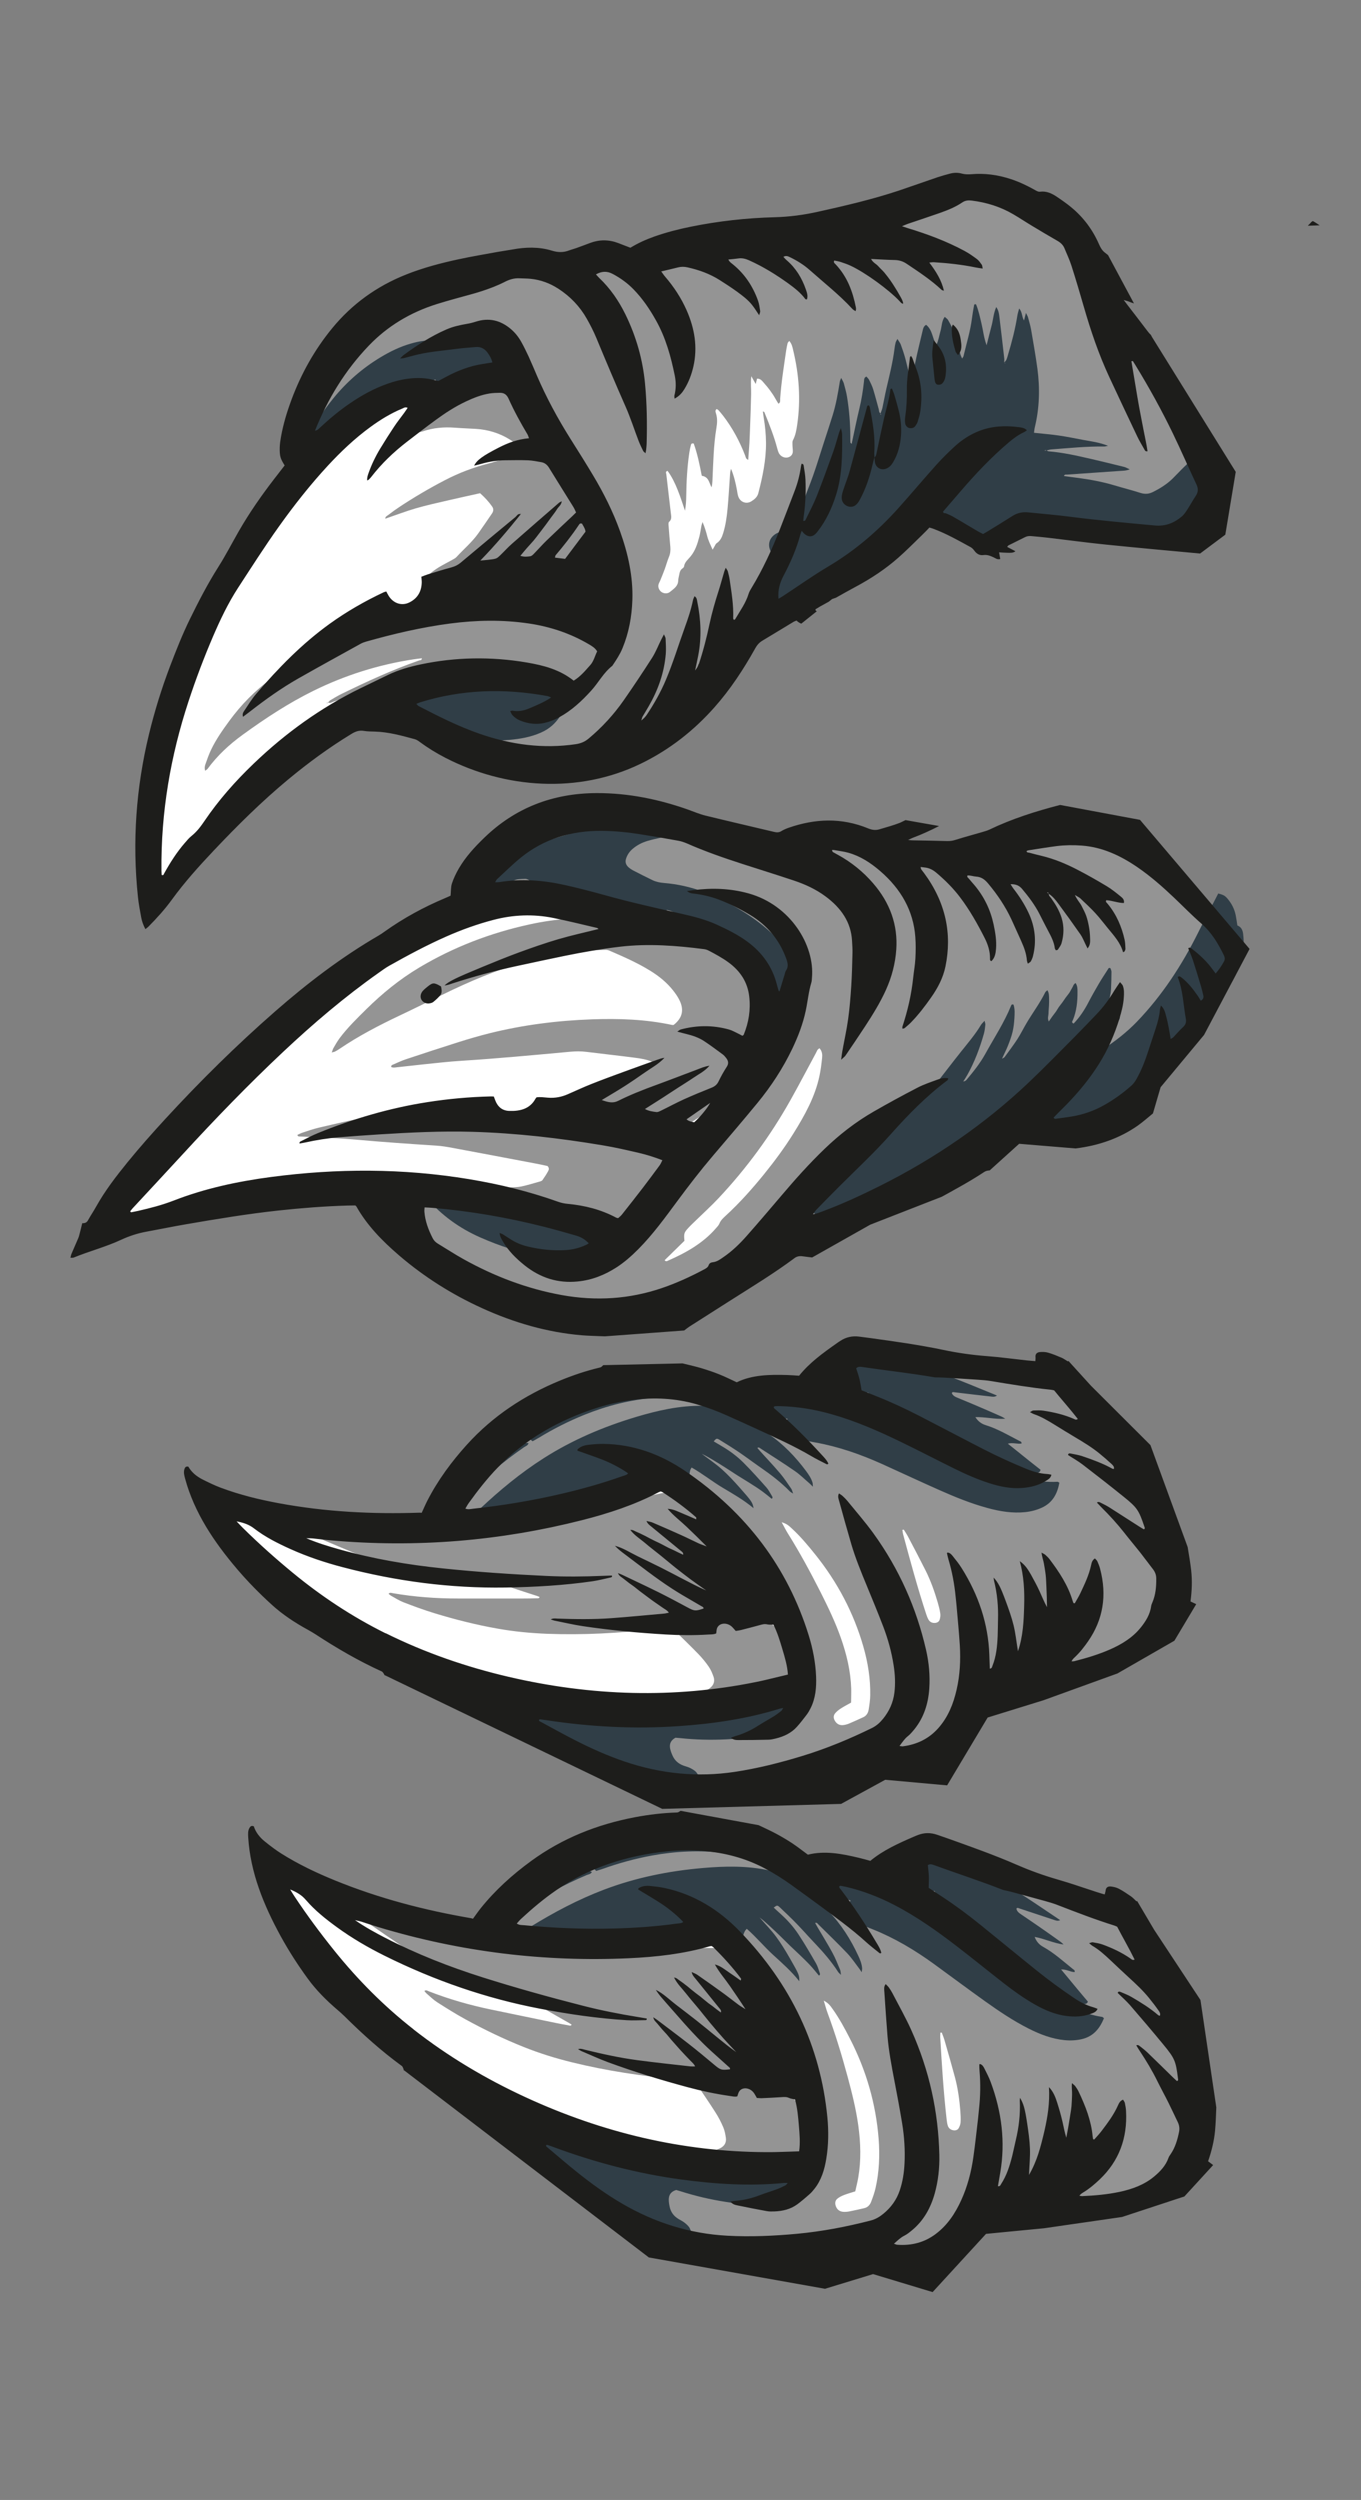
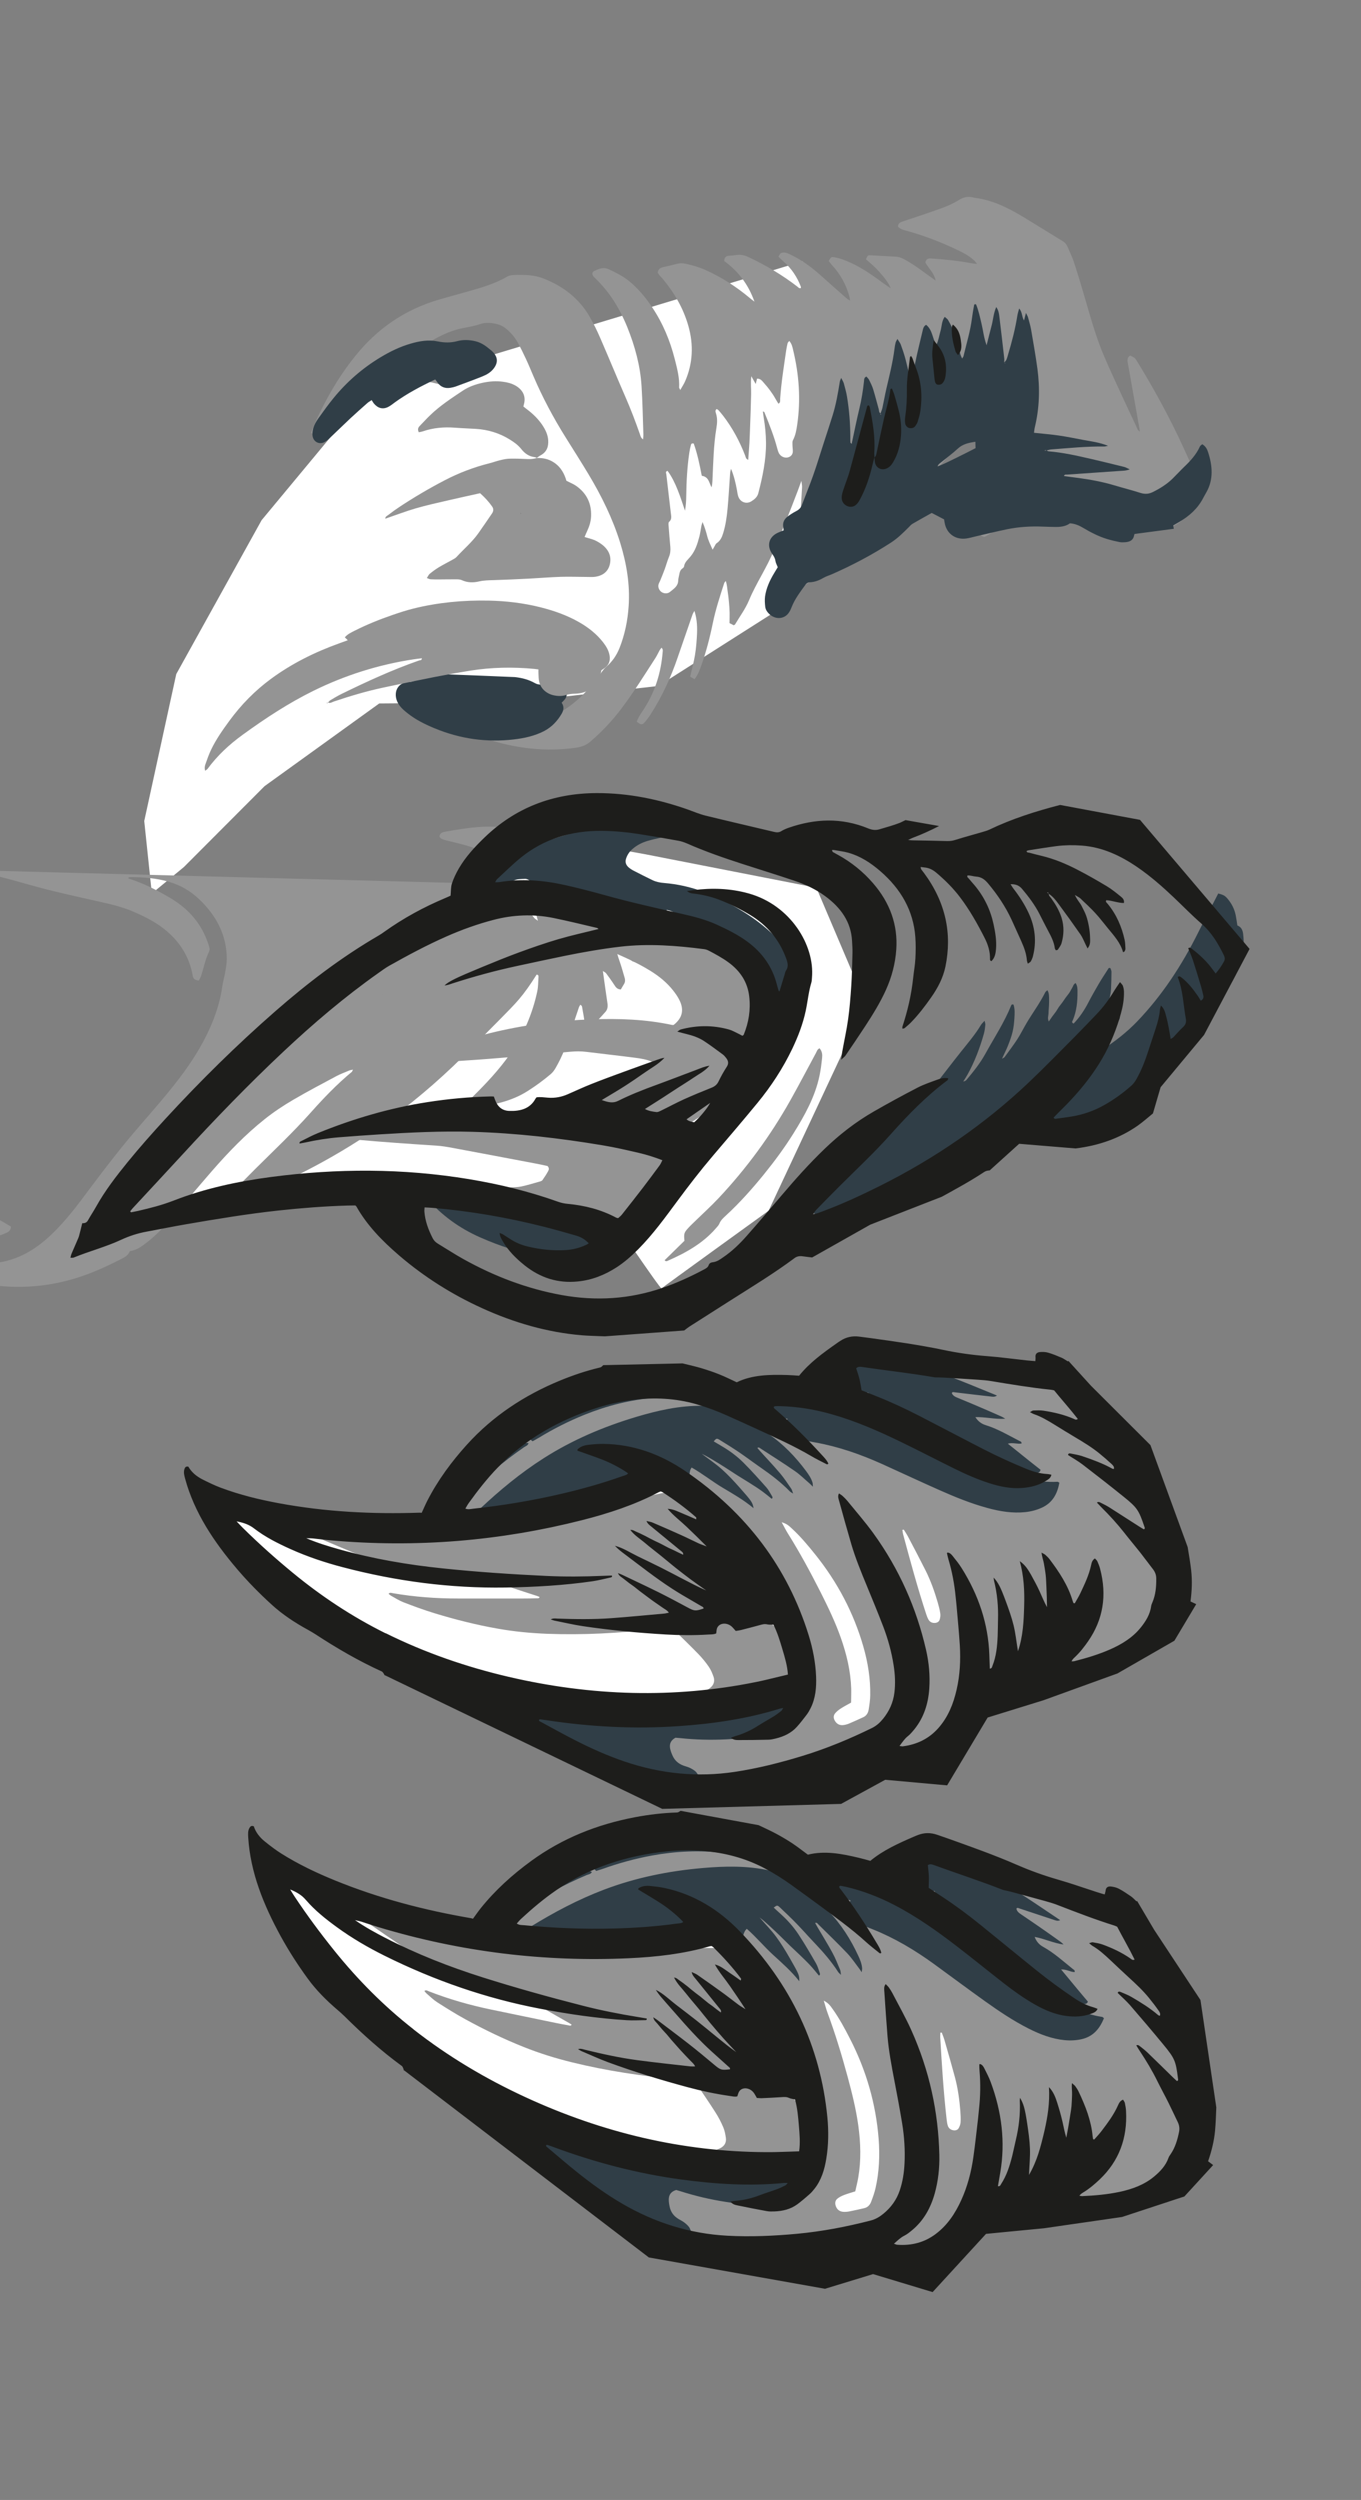
<svg xmlns="http://www.w3.org/2000/svg" id="uuid-75203474-e27e-4c3c-8772-fc86aeca230b" viewBox="0 0 371 681">
  <rect x="0" y="0" width="371" height="681" fill="#808080" stroke="none" />
  <polygon points="167.15 502.2 139.65 517.92 135.42 525.09 111.51 523.96 89.21 513.65 72.99 509.73 89.38 539.24 126.87 571.66 169.43 592.87 233.89 617.39 269.38 600.76 259.09 533.84 215.22 510.19 167.15 502.2" style="fill:#fff;" />
  <polygon points="138.23 390.83 115.65 416.69 84.91 414.7 61.12 410.15 64.5 423.26 110.3 454.02 198.66 483.91 229.95 483.42 255.58 476.47 265.93 458.18 250.21 399.56 138.23 390.83" style="fill:#fff;" />
  <path d="m117.53,250.12l-61.74,47.6-31.83,34.78h12.89s42.23-7.35,42.23-7.35h28.8s58.34,5.68,58.34,5.68c0,0,13.81,20.44,14.11,20.13s29.2-21.17,29.2-21.17l26.42-56.43-13.41-31.54-46.92-9.17-24.21-4.34-25.52,21.06-8.36.75Z" style="fill:#fff;" />
  <polygon points="218.79 71.18 100.19 106.93 71.32 141.69 48.05 183.62 39.32 223.65 41.39 243.39 50.12 236.19 72.12 214.15 103.37 191.63 139.65 191.35 179.48 186.86 209.95 167.48 228.58 147.35 241.65 105.8 218.79 71.18" style="fill:#fff;" />
  <g>
    <path d="m245.98,416.74c.07.42.1.85.22,1.27,1.95,7.26,3.92,14.51,6.28,21.7.16.5.35,1,.61,1.46.36.65.96.95,1.7.93.66-.02,1.17-.32,1.35-.89.16-.52.26-1.11.18-1.66-.15-1.02-.41-2.04-.7-3.04-.87-2.96-1.9-5.88-3.31-8.7-1.56-3.1-3.18-6.18-4.8-9.25-.34-.65-.76-1.26-1.15-1.89-.12.02-.24.04-.37.06m-32.92-2.09c.71,1.29,1.14,2.19,1.67,3.03,3.26,5.2,6.16,10.56,8.91,15.98,2.05,4.06,4.01,8.14,5.51,12.37,1.62,4.56,2.71,9.18,2.87,13.88.04,1.27-.02,2.54-.03,3.89-.96.55-1.93,1.04-2.82,1.62-.57.37-1.13.81-1.55,1.33-.51.63-.46,1.4.04,2.15.5.76,1.24,1.11,2.09,1.04.58-.05,1.17-.22,1.69-.43,1.3-.54,2.58-1.14,3.86-1.72.88-.4,1.33-1.16,1.48-2.05.21-1.3.41-2.61.43-3.94.08-4.48-.63-8.94-1.91-13.37-2.62-9.06-6.99-17.41-13.14-25.05-1.96-2.44-3.97-4.84-6.3-6.99-.68-.63-1.35-1.31-2.81-1.73m1.47,50.44c-.39,1.46-1.53,2.35-2.78,3.12-2.38,1.46-4.8,2.84-7.2,4.27-.24.14-.67.16-.59.73,2.74.04,5.47.07,8.04-.72,2.41-.74,4.46-1.95,5.76-4.07.19-.31.45-.6.72-.85,1.47-1.3,2.11-3.03,2.55-4.88.69-2.91.59-5.9.2-8.91-.66-5.09-2.11-10.05-4.14-14.91-6.06-14.53-15.67-26.67-28.93-36.33-5.23-3.81-10.93-6.42-17.21-7.61-3.16-.59-6.32-.82-9.44-.49-.64.07-1.35.02-1.81.55,2.15.93,4.35,1.74,6.42,2.8,2.13,1.1,4.43,1.9,6.29,3.43-.06.7-.39,1.11-.97,1.34-.42.16-.85.32-1.27.47-13.37,4.71-27.37,7.51-41.79,9.04-.2.02-.4.04-.59.06-.8.1-1.43-.19-1.91-.87.07-.2.09-.4.18-.55.25-.43.5-.86.79-1.27,2.62-3.7,5.36-7.31,8.55-10.57,9.15-9.36,20.54-15.28,33.99-17.98,8.97-1.8,17.91-.84,26.74,3.05,3.09,1.36,6.14,2.81,9.23,4.17,5.68,2.51,11.29,5.14,16.68,8.26.2.12.42.39.8.08-.17-.24-.31-.52-.52-.74-3.66-3.88-7.41-7.68-11.47-11.21-.45-.39-.86-.83-1.26-1.22.64-1.15.64-1.16,1.6-1.18.47,0,.94,0,1.41.02,6.38.17,12.61,1.6,18.74,3.77,6.83,2.41,13.31,5.65,19.8,8.86,4.27,2.11,8.52,4.26,12.83,6.27,3.13,1.46,6.37,2.61,9.76,3.17,3.5.58,6.84.32,9.92-1.07.25-.11.46-.32.79-.56-1.61-.54-3.05-.94-4.43-1.5-4.35-1.75-8.58-3.76-12.76-5.9-4.48-2.3-8.9-4.72-13.39-7.01-3.26-1.66-6.55-3.26-9.87-4.78-2.57-1.17-5.21-2.17-7.81-3.26-.81-.34-1.72-.52-2.13-1.08-.57-2.25-1.08-4.27-1.61-6.35.38-1.15,1.3-1.39,2.62-1.19,6.44.97,12.89,1.65,19.32,2.77.4.07.8.02,1.2.04.54.02,1.07.03,1.61.06,3.09.19,6.18.36,9.28.57,1.07.07,2.15.18,3.22.33,5.37.77,10.74,1.6,16.11,2.33,1.32.18,2.32.69,3.15,1.7,1.82,2.21,3.67,4.39,5.5,6.59.26.31.47.64.7.96-.25.41-.46.76-.7,1.18-.84-.34-1.59-.66-2.36-.94-.84-.3-1.69-.57-2.54-.81-.79-.23-1.59-.43-2.39-.6-.83-.17-1.66-.51-2.78-.27.44.3.64.45.85.58,3.43,2.07,6.86,4.13,10.29,6.21,2.55,1.54,4.92,3.31,7.19,5.22.79.66,1.53,1.38,2.03,2.28.46.82.44.97-.48,1.67-3.05-1.5-6.13-2.94-9.47-3.72,2.38,2,4.8,3.92,7.26,5.8,2.74,2.09,5.48,4.19,7.97,6.55.49.46.95,1.02,1.21,1.6.69,1.51,1.26,3.06,1.88,4.6.28.69.17,1.26-.45,1.7-.95-.19-1.67-.87-2.47-1.39-2.08-1.36-4.14-2.74-6.23-4.09-.23-.15-.49-.48-.92-.21.27.33.5.64.77.93,3.79,4.22,7.17,8.73,10.73,13.12,1.41,1.73,1.81,3.51,1.6,5.46-.05.44-.13.87-.16,1.31-.1,1.99-.96,3.74-1.5,5.57-.79,2.71-2.41,5.03-4.42,7.04-1.92,1.93-4.25,3.32-6.77,4.46-3.22,1.46-6.64,2.49-10.13,3.38-.31.08-.66.2-.97.13-.37-.08-.78-.29-1.05-.55-.37-.35-.12-.73.1-1.03.27-.34.6-.63.89-.96,1.13-1.25,2.3-2.45,3.36-3.75,2.36-2.91,3.63-6.33,4.17-10.06.47-3.29.02-6.6-.79-9.92-.05-.2-.23-.38-.47-.75-.55,1.56-.97,2.93-1.51,4.24-.55,1.32-1.15,2.62-1.85,3.86-.68,1.21-.97,2.68-2.1,3.59-.76-.19-1.19-.54-1.35-1.21-.2-.82-.44-1.64-.73-2.45-1.09-3.01-2.85-5.73-4.77-8.36-.04-.05-.21-.02-.32-.03-.02.12-.07.25-.05.36.69,3.78.47,7.54.74,11.31.05.72-.08,1.39-.81,1.76-.98-.17-1.32-.82-1.55-1.64-.74-2.74-2.07-5.29-3.42-7.84-.13-.25-.19-.65-.71-.64-.03.17-.08.34-.08.51.08,2.42.26,4.86.25,7.27-.02,3.82-.27,7.61-1.31,11.24-.21.72-.46,1.42-.77,2.1-.14.31-.47.52-.69.75-.77-.24-1.16-.59-1.14-1.31.03-.89,0-1.78-.08-2.68-.28-3.62-1.4-7.12-2.76-10.58-.03-.07-.22-.09-.35-.15-.03,2.67-.06,5.33-.1,7.99-.04,2.42-.19,4.82-.85,7.12-.42,1.49-.9,2.96-1.89,4.18-.87-.15-1.41-.45-1.42-1.27,0-.45.02-.89.02-1.34-.04-5.46-.78-10.87-2.76-16.19-1.34-3.61-3.08-7.06-5.2-10.37-.15-.24-.28-.62-.74-.41.02.19,0,.38.05.57.76,3.05,1.17,6.11,1.45,9.19.23,2.56.53,5.12.75,7.68.42,4.74.54,9.45-.19,14.09-.79,5.06-2.63,9.63-5.87,13.54-2.49,3-5.84,4.68-9.93,5.23-.85.11-1.59-.03-2.11-.97.81-1.22,1.56-2.49,2.72-3.47,2.31-1.95,3.79-4.4,4.58-7.31,1.07-3.93,1.07-7.97.5-12.09-.58-4.17-1.72-8.27-3.17-12.31-2.77-7.74-6.32-15.19-11.32-22.04-2.11-2.9-4.46-5.66-6.71-8.47-.15-.19-.42-.31-.82-.6.11.58.14.95.24,1.31.47,1.7.99,3.4,1.44,5.11,1.1,4.18,2.4,8.31,4.08,12.36,1.24,3,2.48,6,3.74,9,1.41,3.37,2.68,6.77,3.68,10.24.89,3.09,1.51,6.2,1.72,9.36.28,4.3-.71,8.16-3.22,11.51-.97,1.3-2.02,2.53-3.55,3.29-11.22,5.61-23.19,9.52-35.91,11.76-7.6,1.34-15.32,1.34-23.18-.25-6.8-1.37-13.28-3.83-19.56-6.91-3.04-1.49-6.03-3.06-9.02-4.65-1.77-.94-3.49-1.96-5.22-2.97-.15-.09-.22-.3-.37-.51.24-.3.46-.58.66-.84,2.77.39,5.45.82,8.14,1.13,20.26,2.38,40.01,1.72,58.9-3.95.8-.24,1.41-.12,1.93.65" style="fill:#949494;" />
    <path d="m190.18,381.59c1.02-.03,1.91.3,2.72.98-.4.47-.91.37-1.36.37-6.32-.08-12.23,1.28-18.05,3.01-9.01,2.69-17.49,6.31-25.23,11.24-6.37,4.05-12.11,8.81-17.53,13.92-.29.27-.47.64-.83,1.14,1.07.07,1.79-.21,2.53-.41,4.9-1.37,9.89-2.43,15.03-3.05,6.99-.84,14.07-.92,21.22-.41,1.01.07,2.02.16,3.02.16.73,0,1.47-.07,2.16-.25,1.52-.4,2.35-1.59,2.1-3.12-.12-.74-.05-1.33.2-2,.28-.73.25-1.59.36-2.42,1.6-.26,3.86-.26,5.34.03.36.71.73,1.49,1.13,2.25.45.84,1.04,1.59,1.87,2.13.74.48,1.35,1.19,2.41,1.34.6-1.09.8-2.3.69-3.57-.07-.85-.04-1.65.19-2.44.07-.23.21-.43.38-.74,3,1.7,5.63,3.82,8.52,5.54,2.82,1.68,5.69,3.3,8.37,5.55-.28-1.55-.42-1.81-3.78-5.6-1.54-1.73-3.13-3.45-4.86-5-1.68-1.5-3.59-2.78-5.5-4.23,1.2.56,2.24,1.19,3.29,1.81,1.07.64,2.12,1.29,3.17,1.96,1.11.7,2.19,1.44,3.3,2.14,1.05.66,2.12,1.29,3.17,1.96,1.11.7,2.22,1.4,3.29,2.16.99.71,1.93,1.49,2.86,2.23.38-.29.18-.57.06-.77-.48-.8-.92-1.66-1.54-2.36-2.04-2.29-4.09-4.59-6.27-6.76-1.7-1.69-3.65-3.14-5.74-4.37-.77-.45-1.53-.92-2.32-1.38.72-.83.82-.89,1.61-.41,1.82,1.12,3.64,2.25,5.41,3.45,2,1.36,3.92,2.82,5.91,4.19,2.79,1.93,5.46,3.98,7.82,6.39.18.18.43.3.9.61-.23-.61-.29-1-.5-1.31-.96-1.39-1.88-2.81-2.97-4.11-1.76-2.08-3.65-4.07-5.48-6.09-.27-.29-.52-.6-.8-.92.41-.31.68.02.91.17,3.13,2.03,6.28,4.02,9.34,6.14,1.41.97,2.63,2.2,3.94,3.32.25.22.48.46.95.92-.05-.56-.02-.84-.1-1.1-.34-1.15-1.02-2.16-1.75-3.15-2.9-3.89-6.24-7.39-10.34-10.16,0-.47.36-.48.69-.49.73-.02,1.47,0,2.21-.02.24,0,.46-.12.79-.21-.67-1.48-2.05-2.07-3.34-2.98.26-.16.42-.34.61-.37,1.38-.18,2.77-.18,4.3-.06-.12.57-.24,1.03-.32,1.5-.22,1.33.31,2.44,1.54,3.2.69.43,1.48.76,2.25.96,1.32.34,2.67.57,4,.81,6.34,1.12,12.43,3.24,18.36,5.91,5.21,2.35,10.39,4.79,15.62,7.1,4.28,1.9,8.62,3.66,13.13,4.88,3.39.92,6.8,1.47,10.22,1.11,1.6-.17,3.1-.56,4.51-1.2,2.99-1.35,4.26-3.84,4.81-6.81-.28-.15-.41-.27-.52-.26-2.74.17-5.5-.27-8.25-.39-4.01-.17-7.92-1.21-11.73-2.65-3.98-1.51-7.91-3.19-11.84-4.85-2.6-1.1-5.15-2.32-7.74-3.46-.77-.34-1.43-.78-2.06-1.34-1.58-1.42-3.18-2.82-4.95-4.05-3.46-2.39-7.21-4.05-11.21-5.15-5.13-1.41-10.29-2-15.46-1.74-1.26.06-2.52.22-3.74.45-.83.15-1.65.42-2.39.78-1.87.92-2.35,2.31-1.63,4.5-.98.23-1.97-.22-2.94-.23-1-.01-2.01-.06-3.08-.09-.28-.28-.55-.58-.84-.86-1.03-.95-2.23-1.7-3.55-2.06-1.98-.54-3.99-.88-5.99-1.31-.41-.09-.61.11-.74.42h0Z" style="fill:#303e47;" />
    <path d="m166.15,466.93c-.62-.01-1.01,0-1.39-.03-2.62-.21-5.25-.39-7.87-.65-.65-.06-1.33-.29-1.94-.57-1.62-.77-3.19-1.64-4.81-2.41-1.12-.53-2.26-1.07-3.43-1.4-.97-.28-2.01-.37-3-.35-1.7.03-2.61.9-2.85,2.5-.21,1.42.05,2.82.92,4.1.95,1.41,2.1,2.65,3.58,3.63,3.08,2.03,6.42,3.5,9.84,4.79,4.91,1.85,9.91,3.24,15.06,3.84.2.02.4.08.69.14,1.34,1.65,2.95,3.13,4.82,4.33,3.14,2.01,6.51,3.3,10.15,3.71,1.29.14,2.56.14,3.77-.2.77-.22,1.43-.57,1.85-1.24.49-.77.48-1.57-.19-2.31-.56-.61-.99-1.26-1.45-1.92-.36-.51-1.03-.89-1.62-1.21-.6-.32-1.28-.48-1.93-.71-1.46-.52-2.48-1.46-3.06-2.83-.08-.18-.15-.37-.23-.55-.65-1.66-.83-3.18,1.07-4.23.3.02.77.05,1.23.1,8.48.91,16.76.38,24.89-1.08,1.75-.31,3.46-.75,5.04-1.49,1.12-.52,2.1-1.2,2.77-2.21.64-.96.95-2.02.55-3.24-.48-1.47-1.73-2.3-3.28-2.16-.26.02-.52.08-.78.13-10.38,1.81-20.94,2.15-31.72.89-3.83-.45-7.66-.79-11.5-1.14-3.18-.29-6.31-.82-9.32-2.17-.19-.08-.39-.13-.59-.17-.13-.03-.27-.02-.41-.02-.27.52.06.98.33,1.43.67,1.11,1.59,2.02,2.62,2.85.67.54,1.43,1,2.19,1.86" style="fill:#303e47;" />
    <path d="m236.57,379.28c.71.73,1.28,1.3,1.84,1.9,1.74,1.84,3.62,3.54,5.65,5.1,3.13,2.41,6.6,4,10.37,4.92,1.33.32,2.67.62,4,.8.92.12,1.65.42,2.38,1.04,2.58,2.19,5.45,4,8.46,5.56,2.66,1.38,5.44,2.35,8.37,2.71,1.62.2,3.23.26,4.8-.03.5-.09,1.07-.15,1.21-.91-1.44-1.14-2.96-2.31-4.43-3.51-1.43-1.17-2.88-2.3-4.5-3.6,1.39-.38,2.63.18,3.75-.05.05-.52-.37-.58-.63-.72-3-1.55-5.92-3.28-9.16-4.28-1.14-.36-2.08-1.03-2.8-2.18,2.68-.08,5.29.62,8.15.44-.47-.28-.67-.43-.88-.52-1.57-.7-3.14-1.41-4.73-2.08-2.4-1.03-4.81-2.06-7.23-3.04-.72-.29-1.4-.57-1.73-1.32.12-.42.48-.28.8-.24,3.23.38,6.45.77,9.68,1.13.57.06,1.18.22,1.83-.25-.84-.35-1.52-.64-2.22-.91-3.58-1.43-7.12-2.97-10.74-4.27-4.52-1.64-9.1-3.09-13.65-4.63-.95-.32-1.82-.37-2.71.05-.74.35-1.13.17-1.74-.52-.77-.87-1.46-1.81-2.31-2.6-2.07-1.95-4.71-2.2-6.79-.74-.92.64-1.5,1.5-1.6,2.63-.25,2.88.1,5.74,1.39,8.52.3.64.78,1.27,1.31,1.78,1.01.96,1.96,1.02,3.09.36.21-.13.41-.28.75-.53" style="fill:#303e47;" />
    <path d="m184.22,380.29c-.53-.1-1.06-.25-1.59-.29-5.93-.51-11.82-.58-17.65-.07-1.78.16-3.53.49-5.26.84-1.24.25-2.35.79-3.07,1.78-.36.49-.59,1.08-.94,1.74-.51,0-1.1-.02-1.69-.01-1.94.02-3.88,0-5.8.1-1.2.06-2.32.42-3.34.99-1.31.74-2.1,1.79-2,3.34.1,1.54.72,2.88,2.31,3.89.54-.3,1.09-.59,1.62-.91,3.96-2.41,8.1-4.52,12.46-6.28,6.13-2.47,12.54-4.13,19.35-4.68,1.59-.13,3.2-.11,4.8-.18.3-.01.7.11.79-.32,0,0,.01.06.01.06" style="fill:#303e47;" />
    <path d="m144.08,393.11c-.24-.02-.44-.07-.62-.04-4.81.88-9.38,2.27-13.43,4.76-2.13,1.31-3.86,3-5.12,5.1-.83,1.38-1.76,2.69-2.17,4.3-.13.53-.52.98-.79,1.47-.49.88-.83,1.83-.73,2.87.05.55.25,1.14.54,1.64.37.63,1.1.84,1.76.66,1.06-.29,2.11-.59,3.28-.92-.29-.33-.55-.62-.8-.92-.69-.83-.76-1.69-.25-2.5.39-.63.83-1.23,1.33-1.78,4.68-5.11,10.02-9.53,15.78-13.53.44-.3,1.08-.45,1.21-1.12" style="fill:#303e47;" />
    <path d="m190.18,381.59c-.37-.4-.7-.86-1.35-.65l-.02-.07c.46.24.91.47,1.37.71h0" style="fill:#303e47;" />
    <path d="m188.83,380.95c-.26.04-.51.07-.77.11h-.01c.25-.06.5-.12.75-.18,0,0,.02.07.02.07" style="fill:#303e47;" />
    <path d="m188.07,381.06c-.31-.04-.61-.07-.92-.11h-.01c.31.04.61.08.92.11,0,0,.01,0,.01,0" style="fill:#303e47;" />
    <path d="m187.15,380.95c-.31-.12-.61-.16-.92-.07,0,0-.01,0-.01,0,.3-.21.61-.16.91.08h.01Z" style="fill:#303e47;" />
    <path d="m185.26,380.79c.32-.24.64-.13.96.09,0,0,.01,0,.01,0-.33-.33-.66-.3-.97-.06v-.03Z" style="fill:#303e47;" />
    <path d="m185.26,380.82c-.23-.42-.52-.7-1.04-.53,0,0-.01-.06-.01-.06.35.18.69.35,1.05.54,0,.01,0,.05,0,.05" style="fill:#303e47;" />
    <path d="m210.56,458.71c.21.48.38.97.63,1.44.76,1.43,2.29,2.36,3.83,2.31,1.63-.05,2.71-.83,3.2-2.26.2-.58.36-1.22.31-1.84-.1-1.27-.31-2.55-.54-3.82-.17-.95-.47-1.89-.66-2.84-.24-1.17-.74-2.25-1.39-3.28-1.49-2.37-3.42-4.4-5.74-6.08-2.64-1.91-5.49-3.44-8.6-4.44-.71-.23-1.39-.55-1.91-.76-.36-1.35-.67-2.53-1.02-3.85.32-.24.8-.53,1.18-.91.39-.4.69-.88,1.02-1.33.73-.98.85-2.06.21-3.23-.68-1.24-1.81-1.85-3.18-1.93-.94-.05-1.87.03-2.8.04-.38,0-.75,0-1.15,0,.03-.67.6-.68.96-.88,1.3-.7,2.53-1.47,3.52-2.51.61-.64,1.07-1.36,1.21-2.27.42-2.58-1.55-4.99-4.33-5.23-.53-.05-1.06,0-1.67.01-.51-.47-1.01-1.03-1.61-1.46-.54-.39-1.18-.63-1.9-1,.25-.45.5-.86.71-1.3,1.24-2.61-.77-5.56-3.89-5.64-.93-.02-1.86.13-2.75.32-4.05.82-8.09,1.69-12.13,2.54-15.17,3.18-30.65,5.08-46.33,6.21-6.43.46-12.83,1.1-19.25,1.64-2.78.23-5.56.44-8.36.58-1.12.05-2.29,0-3.41-.21-3.27-.62-6.54-1.34-9.8-2.02-1.07-.22-2.13-.47-3.2-.69-.33-.07-.66-.12-1.04.18.43.4.8.77,1.19,1.12.35.32.81.58,1.06.96.81,1.19,1.99,1.86,3.27,2.41,1.01.43,2.03.85,3.05,1.28,2.35.99,4.69,1.99,7.04,2.96,6.66,2.75,13.49,4.62,20.52,5.63,2.55.36,5.09.84,7.64,1.25,3.69.58,7.38,1.17,11.07,1.7,1.22.18,2.4.45,3.57.85,2.41.81,4.82,1.58,7.24,2.36.25.08.5.19.76.3-.12.46-.51.35-.78.36-1.2.04-2.4.06-3.61.06-5.96,0-11.92,0-17.88,0-5.91,0-11.82-.43-17.73-1.45-.37-.06-.79-.28-1.17.17.25.2.49.42.76.57,1.09.6,2.15,1.29,3.29,1.73,2.76,1.06,5.53,2.09,8.35,2.95,5.7,1.75,11.47,3.2,17.3,4.23,4.49.8,9,1.23,13.5,1.41,9.9.38,19.67-.18,29.35-1.28,1.38-.16,2.76-.31,4.14-.46.06,0,.13.02.31.06.25.19.6.41.89.69,2.2,2.16,4.43,4.3,6.57,6.51,1.04,1.08,2,2.25,2.84,3.47.57.82.95,1.77,1.28,2.69.44,1.24.04,2.29-.91,3.05-.58.46-1.25.89-1.96,1.15-1.69.63-3.42,1.16-5.14,1.73-.12.04-.27.03-.39.06-1.44.39-1.76,1.9-.62,2.99.61.58,1.36.96,2.18,1.12,3.11.62,6.18.82,9.17.13.63-.15,1.23-.39,1.84-.61,1.36-.5,2.29-1.55,3.5-2.23,1.17-.66,2.32-1.29,3.16-2.34.26-.33.63-.64,1.03-.79,1.4-.54,2.63-1.29,3.8-2.16.09-.07.25-.05.42-.08" style="fill:#949494;" />
    <path d="m105.13,444.93c-9.14-4.53-17.58-10.12-25.43-16.59-4.73-3.9-9.29-7.97-13.63-12.27-.47-.46-.91-.95-1.58-1.65,1.93.36,3.44.9,4.78,1.94,3.03,2.34,6.43,4.04,9.88,5.6,4.6,2.07,9.35,3.66,14.19,4.93,14.71,3.87,29.51,5.79,44.39,5.56,8.03-.12,16.01-.59,23.86-1.72,1.63-.24,3.21-.66,4.81-1.01.23-.05.55-.09.4-.54-.78.02-1.58.04-2.38.08-5.13.22-10.29.27-15.46.03-9.41-.44-18.82-1.07-28.24-2.05-9.5-.98-18.94-2.58-28.26-5.2-2.89-.81-5.77-1.68-8.97-3.02.88.02,1.32,0,1.77.05,1.55.16,3.09.36,4.64.5,23.66,2.14,46.57.16,68.79-5.48,7.29-1.85,14.36-4.18,20.88-7.62.17-.09.36-.13.54-.2.2.08.4.13.57.24,3.18,2.08,6.25,4.31,9.08,6.82.08.07.02.31.02.55-1.29-.56-2.48-1.1-3.69-1.59-1.25-.5-2.45-1.21-4.1-1.29,1.65,1.95,3.55,3.34,5.22,4.94,1.72,1.65,3.44,3.3,5.43,5.32-.99-.38-1.58-.56-2.13-.81-1.63-.75-3.23-1.57-4.86-2.3-2.57-1.16-5.16-2.29-7.76-3.4-.48-.21-1.03-.27-1.67-.43.33.8.9,1.18,1.42,1.6,2.67,2.18,5.33,4.36,7.98,6.55.3.25.7.47.6,1.05-.43-.2-.84-.39-1.25-.59-.43-.21-.86-.43-1.3-.64-.44-.21-.88-.39-1.32-.6-.43-.21-.86-.44-1.29-.67-.43-.22-.85-.46-1.29-.67-.43-.21-.87-.41-1.31-.62-.43-.21-.86-.43-1.29-.65-.43-.22-.85-.46-1.28-.68-.43-.22-.86-.43-1.3-.64-.44-.2-.88-.4-1.32-.59-.4-.17-.78-.47-1.46-.41,1.23,1.58,2.79,2.49,4.11,3.63,1.36,1.16,2.8,2.23,4.19,3.36,1.34,1.08,2.65,2.2,3.99,3.27,1.4,1.11,2.82,2.21,4.26,3.28,1.37,1.01,2.77,1.97,4.16,2.95-2.18-.94-4.25-2.03-6.33-3.11-2.02-1.05-4.03-2.12-6.06-3.14-2.1-1.05-4.22-2.06-6.33-3.08-2.04-.99-3.95-2.27-6.18-2.85.62.66,1.29,1.24,1.99,1.78,1.42,1.09,2.86,2.16,4.29,3.24,3.9,2.96,7.83,5.88,12.06,8.38,1.73,1.02,3.46,2.01,5.19,3.03.27.16.66.25.64.67-2.27.76-2.51.7-4.5-.37-2.55-1.37-5.11-2.74-7.7-4.03-3.27-1.62-6.59-3.17-9.88-4.74-.34-.16-.69-.29-1.26-.52.34.85.95,1.08,1.4,1.44.53.43,1.08.86,1.63,1.27.5.37,1.02.71,1.51,1.09.49.37.96.78,1.46,1.16.55.42,1.1.83,1.66,1.24.5.37.99.75,1.49,1.11.5.36,1.01.72,1.52,1.07.57.39,1.14.78,1.7,1.17.48.34,1.06.57,1.51,1.24-.52.1-.88.21-1.25.24-4.83.43-9.64.91-14.48,1.26-4.85.35-9.74.29-14.65.11-.54-.02-1.13-.15-1.82.21.46.16.7.28.95.33,2.6.52,5.2,1.13,7.81,1.52,7.52,1.12,15.05,1.82,22.59,2.27,3.91.23,7.79.25,11.65.01.72-.04,1.47.01,2.11-.31.03-.3.07-.55.09-.8.18-2.09,2.77-2.42,4.26-.94.33.33.62.69.96,1.07.48-.08.95-.12,1.38-.23,1.71-.43,3.41-.87,5.11-1.34.69-.19,1.34-.4,2.13-.21.51.12,1.05.05,1.66.07,1.1,2.16,1.76,4.41,2.44,6.66.69,2.3,1.37,4.61,1.51,6.94-2.17.52-4.19,1.01-6.22,1.49-.89.21-1.79.4-2.69.58-22.05,4.44-44.48,3.85-67.25-1.46-11.56-2.7-22.76-6.56-33.51-11.89m21.74-33.92c.34-.57.59-1.06.91-1.5,2.43-3.38,4.99-6.66,7.9-9.67,7.47-7.74,16.71-13.01,27.32-16.37,3.16-1,6.43-1.7,9.79-2.11,5.65-.69,11.32-.43,17.02,1.19,2.9.83,5.73,1.89,8.5,3.14,2.7,1.22,5.41,2.42,8.1,3.67,5,2.32,10.05,4.56,14.82,7.37,1.25.74,2.55,1.37,3.84,2.03.21.11.46.33.76-.01-.41-.95-1.19-1.73-1.91-2.51-3.93-4.29-8.04-8.4-12.47-12.23-.24-.21-.6-.38-.47-.77.12-.05.23-.14.35-.14.47-.02.94-.02,1.4-.01,4.66.12,9.27.87,13.84,2.16,6.69,1.88,13.06,4.68,19.33,7.73,4.78,2.32,9.49,4.77,14.26,7.12,3.09,1.53,6.25,2.92,9.52,3.97,2.96.95,5.96,1.55,9,1.31,2.28-.18,4.43-.71,6.3-1.85.68-.42,1.47-.8,1.65-1.77-.43-.07-.83-.17-1.22-.19-1.98-.12-3.86-.67-5.73-1.44-3.89-1.6-7.71-3.34-11.46-5.26-5.84-2.99-11.63-6.06-17.46-9.06-3.81-1.96-7.68-3.77-11.65-5.35-1.4-.56-2.8-1.12-4.23-1.69-.19-1.06-.33-2.08-.58-3.08-.25-1-.6-1.99-.89-2.92.54-.52,1.15-.42,1.76-.33,6.51.95,13.03,1.66,19.53,2.78.39.07.8.02,1.2.04.54.02,1.07.03,1.61.06,3.03.18,6.05.36,9.08.57,1.21.08,2.42.17,3.62.37,5.43.9,10.86,1.81,16.31,2.36.27.03.53.1.85.17,2.12,2.6,4.39,5.13,6.46,7.79-.5.38-.86.07-1.22-.08-2.62-1.12-5.34-1.75-8.1-2.17-.93-.14-1.87-.09-2.8-.06-.27,0-.51.24-.93.45.5.25.79.45,1.1.55,1.97.67,3.75,1.74,5.52,2.82,1.94,1.19,3.87,2.4,5.84,3.56,2.26,1.34,4.5,2.71,6.53,4.37,1.12.91,2.21,1.86,3.27,2.84.35.33.78.76.63,1.33-.18-.02-.32,0-.42-.06-2.61-1.45-5.39-2.46-8.19-3.41-1.03-.35-2.11-.51-3.18-.73-.34-.07-.68-.04-.72.41,1.32.86,2.72,1.63,3.97,2.59,3.72,2.85,7.41,5.73,11.06,8.67,3.85,3.09,4.25,3.74,5.78,8.25.07.22.27.5-.13.74-.41-.24-.87-.5-1.31-.79-2.68-1.71-5.34-3.44-8.02-5.14-.76-.48-1.56-.89-2.36-1.28-.31-.15-.68-.41-1.12-.08.45.47.86.92,1.29,1.35,2.24,2.22,4.36,4.54,6.29,7.01,1.38,1.77,2.84,3.48,4.23,5.24,1.18,1.5,2.29,3.03,3.46,4.53.61.79.91,1.62.91,2.55.02,2.24-.17,4.43-1.04,6.47-.14.34-.3.69-.35,1.06-.31,2.26-1.45,4.09-2.82,5.8-2.18,2.73-5.13,4.56-8.39,5.99-3.12,1.37-6.42,2.36-9.78,3.21-.17.04-.37.02-.72.03.24-.49.54-.79.84-1.07,1.43-1.32,2.61-2.84,3.71-4.43,4.06-5.87,5.16-12.44,3.24-19.71-.18-.69-.45-1.37-.75-2.04-.12-.27-.41-.49-.66-.78-.72.46-.9,1.14-1.03,1.79-.58,2.72-1.76,5.19-2.93,7.66-.45.95-1.01,1.85-1.53,2.76-.02.03-.12,0-.18,0-.06-.02-.17-.03-.18-.06-.1-.24-.2-.49-.27-.74-1.24-4.09-3.6-7.7-6.24-11.18-.33-.43-.73-.82-1.13-1.18-.23-.21-.54-.33-1.06-.64.12,1.21.51,2.13.66,3.07.17,1.02.36,2.04.47,3.07.11.96.13,1.92.18,2.87.05,1.02.09,2.04.12,3.07.03.93.04,1.86.06,2.79-.81-1.44-1.36-2.9-2.02-4.31-.7-1.51-1.48-2.99-2.3-4.45-.78-1.38-1.61-2.75-3.1-3.77,1.12,4.09,1.31,8.14,1.19,12.19-.12,4.11-.28,8.22-1.69,12.34-.42-2.56-.65-4.85-1.2-7.09-.54-2.21-1.33-4.39-2.13-6.56-1.45-3.93-2.04-5-3.3-6.42.04.36.04.6.09.82.91,3.57,1.21,7.14,1.1,10.71-.04,1.46-.03,2.93-.09,4.38-.12,2.8-.39,5.56-1.42,8.13-.11.29-.11.73-.73.77-.04-1.32-.08-2.59-.13-3.85-.3-8.31-2.9-16.16-7.56-23.56-.71-1.14-1.57-2.2-2.42-3.26-.36-.45-.78-.93-1.45-.95-.06.09-.13.15-.11.2.13.57.24,1.14.41,1.7,1,3.34,1.62,6.72,1.95,10.12.09.9.2,1.79.27,2.69.3,3.52.65,7.04.87,10.55.25,4.1.03,8.15-.87,12.08-.88,3.88-2.33,7.49-5,10.5-2.51,2.82-5.73,4.44-9.68,4.95-.18.02-.39-.04-.89-.09.79-1.07,1.39-1.98,2.3-2.7.68-.54,1.24-1.23,1.79-1.9,2.57-3.2,3.75-6.96,4.03-11.09.23-3.5-.09-7.02-.89-10.52-2.6-11.32-7.28-21.96-14.38-31.77-2.18-3.01-4.67-5.85-7.03-8.75-.38-.47-.82-.91-1.28-1.33-.28-.27-.64-.46-1.04-.75-.42.79-.12,1.49.06,2.14,1.08,3.91,2.16,7.82,3.31,11.72,1.13,3.84,2.68,7.58,4.22,11.32,1.52,3.68,3.04,7.35,4.46,11.06,1.33,3.46,2.29,7,2.85,10.59.39,2.5.51,4.98.21,7.44-.33,2.7-1.41,5.05-3.08,7.11-.82,1.01-1.77,1.9-3.01,2.51-6.09,2.99-12.38,5.6-18.98,7.62-6.03,1.84-12.16,3.4-18.51,4.35-10,1.5-19.97.56-29.94-2.81-4.63-1.57-9.1-3.56-13.47-5.79-3.14-1.6-6.22-3.31-9.31-4.98-.26-.14-.68-.23-.57-.65.14-.03.26-.1.38-.08.54.06,1.07.14,1.61.22,12.07,1.84,24.07,2.45,36,1.63,9.45-.65,18.71-1.99,27.57-4.75.24-.07.49-.1.99-.21-.23.38-.3.62-.46.75-.64.51-1.28,1.02-1.97,1.45-1.45.9-2.97,1.72-4.4,2.64-1.93,1.24-4.01,2.21-6.28,2.85-.35.1-.68.26-1.14.44.7.61,1.41.61,2.04.62,2.74,0,5.48-.03,8.22-.1.66-.01,1.31-.17,1.95-.32,2.26-.55,4.27-1.51,5.77-3.18.95-1.06,1.83-2.19,2.69-3.33.41-.54.74-1.14,1.05-1.75,1.35-2.67,1.62-5.62,1.5-8.65-.15-3.79-.88-7.55-2.03-11.26-5.72-18.38-16.92-33.32-33.64-44.7-6.79-4.62-14.21-7.29-22.29-7.39-1.4-.02-2.8.11-4.18.26-.92.1-1.8.38-2.52.92-.24.19-.53.37-.36.68,2.39.86,4.73,1.63,7.03,2.54,2.53,1,5.49,2.66,6.75,3.64-.44.5-1.11.59-1.7.8-5.37,1.91-10.88,3.45-16.49,4.76-7.91,1.85-15.96,3.18-24.14,4.07-.62.07-1.25.27-2.05-.05m-21.99,45.37l75.66,36.43,48.76-1.35,12.03-6.57,16.88,1.52,11.05-18.48,15.2-4.7,20.19-7.31,15.51-8.91,5.95-9.96c-.52-.24-1.04-.49-1.56-.74.38-2.79.5-5.64.18-8.52-.24-2.07-.6-4.18-.95-6.29l-10.15-27.78-16.22-16.18-6.1-6.71c-.08.02-.15.05-.23.07-.62-.37-1.13-.76-1.69-.99-1.2-.51-2.41-1.01-3.65-1.37-.7-.21-1.48-.22-2.19-.17-.93.07-1.33.6-1.25,1.36.04.35-.02.7-.04,1.12-.88-.08-1.62-.12-2.35-.2-3.63-.39-7.26-.9-10.89-1.17-3.97-.3-7.91-.86-11.85-1.69-6.54-1.37-13.13-2.28-19.71-3.2-1.07-.15-2.15-.28-3.22-.42-1.9-.25-3.58.15-5.07,1.11-.37.24-.74.48-1.1.74-3.71,2.61-7.38,5.26-10.21,8.8-1.12-.07-2.19-.16-3.26-.19-4.79-.14-9.53-.07-13.74,1.98-1.61-.74-3.15-1.52-4.74-2.15-1.59-.64-3.23-1.19-4.86-1.68-1.61-.48-3.25-.84-5.17-1.32l-3.94.09-17.68.39c-.57.56-.57.57-1,.67-3.7.88-7.25,2.08-10.71,3.5-9.88,4.05-18.45,9.76-25.41,17.44-4.24,4.68-7.96,9.72-10.84,15.33-.51.99-.94,2.02-1.53,3.29-.06,0-.34-.05-.61-.04-12.79.43-25.6-.21-38.45-2.6-5.29-.98-10.53-2.27-15.64-4.17-1.73-.65-3.42-1.46-5.07-2.3-1.62-.82-2.99-1.96-3.84-3.47-.74-.15-.94.27-1.07.68-.28.87-.04,1.75.2,2.64,2.51,9.19,7.8,17.11,14.14,24.56,2.92,3.43,6.09,6.65,9.45,9.71,2.97,2.71,6.31,4.9,9.83,6.83.73.4,1.44.82,2.14,1.27,5.79,3.78,11.75,7.25,18.05,10.11.3.13.82,1,.77,1.17" style="fill:#1d1d1b;" />
  </g>
  <g>
    <path d="m255.01,95.71c.23,2.47.47,4.98.72,7.5.02.16.17.32.23.44.44.16.58-.13.63-.32.64-2.54.47-5.07-.96-7.55-.05-.09-.2-.14-.32-.18-.05-.02-.12.04-.31.11m-6.3,5.04c-.51,1.05-.4,2.02-.48,2.94-.08.87-.02,1.77-.08,2.65-.14,2.32-.31,4.64-.44,6.96-.04.62-.04,1.26.01,1.88.03.38.66.58.97.33.19-.15.41-.32.51-.53.19-.39.36-.79.45-1.22.77-3.78.8-7.6-.31-11.49-.13-.46-.37-.91-.64-1.53m-5.67,8.83c-.29,1.04-.61,2.03-.84,3.05-.9,3.95-1.76,7.91-2.63,11.87-.18.8-.27,1.61.54,2.36,1.13.16,1.91-.38,2.47-1.14.47-.65.86-1.37,1.12-2.13,1.54-4.5,1.31-9.12-.36-13.82-.02-.05-.11-.08-.29-.19m-6.53,4.63c-.87,2.38-1.56,4.55-2.1,6.77-1,4.18-2.03,8.35-3.65,12.33-.35.86-.56,1.78-.29,2.77.25.91,1,1.28,1.87.95.71-.27,1.11-.8,1.45-1.41,1.01-1.86,1.71-3.85,2.36-5.87,1.5-4.71,1.64-9.59.71-14.6-.04-.24-.17-.47-.34-.94m-44.97,28.06c.58,1.42.94,2.6,1.24,3.78.3,1.19.84,2.27,1.47,3.69.29-.5.4-.69.51-.87.19-.3.31-.7.6-.89,1.02-.67,1.45-1.66,1.78-2.76.66-2.15.98-4.39,1.19-6.64.29-3.13.46-6.28.68-9.42.03-.48.09-.95.27-1.43.8,1.91,1.25,3.85,1.61,5.8.1.57.16,1.15.35,1.7.54,1.58,2.2,2.2,3.58,1.34.87-.54,1.63-1.18,1.9-2.23,1.15-4.47,2.12-8.99,2.09-13.71-.02-2.29-.24-4.57-.63-6.86-.09-.55-.15-1.1-.23-1.67.48.05.47.35.56.57,1.27,3.11,2.5,6.23,3.35,9.44.12.44.24.88.44,1.3.39.82,1.31,1.32,2.16,1.25.9-.08,1.59-.67,1.65-1.54.04-.62-.09-1.27-.09-1.9,0-.43-.06-.93.12-1.27.72-1.34.97-2.82,1.18-4.31.97-6.71.53-13.48-1.12-20.29-.19-.8-.33-1.62-1.04-2.47-.21.27-.41.42-.46.61-.16.66-.3,1.34-.4,2.02-.62,4.34-1.33,8.67-1.63,13.07-.03.47.16,1.05-.47,1.41-.28-.46-.57-.9-.82-1.36-.88-1.58-1.99-3.03-3.22-4.4-.43-.48-.84-1.09-1.79-1.08-.1.42-.21.86-.37,1.47-.37-.66-.67-1.19-1.19-2.12-.25,1.91-.01,3.44-.06,4.93-.04,1.45-.08,2.91-.12,4.36-.05,1.51-.11,3.03-.16,4.54-.06,1.45-.1,2.9-.18,4.35-.09,1.5-.22,2.99-.33,4.6-.67-.26-.67-.75-.82-1.13-1.5-3.89-3.46-7.58-6.09-10.98-.37-.48-.77-.94-1.18-1.4-.12-.14-.31-.22-.48-.34-.53.32-.33.81-.21,1.21.42,1.35.33,2.65.11,3.96-.79,4.77-.86,9.64-1.09,14.49-.03.55-.08,1.09-.24,1.67-.68-1.24-.73-2.85-2.66-3.15-.59-3.01-1.17-5.96-2.2-8.79-.67-.13-.72.25-.79.51-.17.66-.31,1.34-.41,2.02-.57,3.85-.78,7.75-.83,11.67-.02,1.37-.09,2.74-.34,4.11-.65-1.87-1.23-3.76-1.98-5.61-.73-1.82-1.57-3.62-2.78-5.25-.65.2-.37.65-.33.96.39,3.5.82,6.99,1.22,10.49.1.87.36,1.75-.47,2.45-.25.21-.15.83-.12,1.27.13,1.84.29,3.69.46,5.53.09.97-.02,1.88-.38,2.76-.45,1.09-.75,2.24-1.16,3.35-.38,1.05-.81,2.08-1.23,3.11-.14.35-.35.66-.45,1.02-.2.75.15,1.6.82,2.07.64.45,1.62.51,2.26,0,1.04-.84,2.25-1.57,2.29-3.13.01-.56.2-1.1.29-1.66.1-.63.28-1.21.83-1.61.2-.14.44-.35.47-.56.15-1.21,1.1-1.9,1.79-2.75,1.29-1.58,1.89-3.48,2.39-5.42.25-.96.37-1.97.56-2.95.04-.23.14-.45.3-.95m36.76-19.68c-.84,2-1.8,3.96-2.49,6.01-1.72,5.06-3.56,10.06-6.3,14.67-.06.1-.08.23-.15.41.09.19.19.43.31.66.13.23.28.45.42.66.98.29,1.6-.14,2.06-.75.72-.94,1.43-1.88,2.03-2.89,2.41-4.12,3.73-8.63,4.14-13.44.13-1.56.16-3.14.24-4.71.01-.25.02-.5-.34-.59.05-.08.1-.15.15-.23-.03.07-.06.15-.08.22m-42.84-16.31c.55-.99,1.05-1.71,1.38-2.5,2.05-4.78,2.33-9.79.83-15.03-1.34-4.71-3.78-8.97-7.05-12.87-.47-.56-1.08-1.04-1.29-1.66.17-.86.65-1.26,1.45-1.43,1.29-.27,2.57-.6,3.84-.92.78-.2,1.58-.19,2.39,0,1.81.41,3.58.9,5.3,1.67,4.45,1.99,8.49,4.6,12.19,7.71.28.24.58.45,1.2.93-1.67-4.72-4.42-8.28-8.24-11.07.02-.93.42-1.38,1.3-1.43.67-.04,1.34-.09,1.99-.2,1.16-.19,2.22.04,3.34.57,4.71,2.22,9.15,4.84,13.26,8,.28.21.53.6.99.44,0-.15.05-.29,0-.4-1.01-2.62-2.53-4.96-4.77-6.89-.45-.39-.87-.83-1.33-1.27.25-.38.38-.79.67-.96.3-.17.77-.21,1.15-.14.52.1,1.04.33,1.53.57,3.09,1.47,5.78,3.48,8.29,5.74,2.29,2.06,4.61,4.09,6.93,6.13.23.21.52.35.95.64-.07-.44-.08-.69-.14-.93-.84-3.27-2.42-6.23-4.86-8.83-.31-.34-.56-.73-.81-1.05.57-1.05.69-1.14,1.46-1.02,1.63.26,3.17.89,4.68,1.58,3.23,1.48,6.07,3.54,8.9,5.62.48.35.98.67,1.85,1.26-.59-1.45-1.31-2.33-2.02-3.21-.68-.84-1.41-1.65-2.18-2.42-.82-.8-1.72-1.53-2.55-2.27.5-1.11.5-1.13,1.38-1.08,2.23.11,4.46.26,6.69.36.77.03,1.45.26,2.15.61,1.91.99,3.66,2.2,5.38,3.47,1.04.77,2.1,1.51,3.41,2.45-.44-2.14-2.01-3.44-2.8-4.9.16-1.04.79-1.19,1.62-1.13,3.58.26,7.16.59,10.73,1.27.49.09.99.12,1.74.21-.39-.46-.58-.74-.82-.96-1.22-1.14-2.67-1.94-4.17-2.66-4.55-2.2-9.23-4.02-14.08-5.36-.92-.25-1.87-.46-2.49-1.17,0-1.04.77-1.24,1.53-1.5,3.46-1.15,6.94-2.28,10.36-3.53,1.64-.6,3.26-1.31,4.7-2.22,1.23-.77,2.42-1.07,3.92-.7.6.15,1.21.21,1.81.32,4.68.87,8.79,3.12,12.81,5.59,2.71,1.66,5.41,3.32,8.11,4.98.53.32,1.05.67,1.59.97.63.36,1.07.85,1.34,1.48.62,1.46,1.34,2.89,1.82,4.38,1.15,3.54,2.22,7.1,3.25,10.67,1.48,5.13,2.95,10.28,5.11,15.25,2.87,6.6,6,13.11,9.03,19.66.07.14.26.24.56.5-.08-.51-.11-.81-.17-1.11-.98-5.52-1.96-11.03-2.94-16.55-.09-.51-.21-1.01-.25-1.52-.05-.65.09-1.24.74-1.55,1.27.62,1.27.62,1.95,1.73,4.07,6.63,7.8,13.4,11.13,20.33,2.06,4.3,3.94,8.67,5.94,12.99.42.92.44,1.72-.04,2.54-1.12,1.86-2.19,3.75-3.31,5.61-.29.47-.65.92-1.07,1.29-1.89,1.65-4.01,2.92-6.85,2.69-7.77-.63-15.54-1.33-23.31-2.36-3.78-.5-7.57-.79-11.35-1.22-1.98-.22-3.7.13-5.27,1.17-2.12,1.4-4.31,2.7-6.48,4.04-.37.23-.78.41-1.12.59-.29-.1-.5-.14-.68-.24-2.59-1.45-5.18-2.89-7.74-4.38-.84-.49-1.58-1.05-2.64-.97-.51.04-1.06-.23-1.33-.79.11-.72.54-1.24.99-1.76,1.81-2.07,3.58-4.15,5.39-6.22,4.47-5.13,9.17-10.05,14.69-14.22.08-.06.08-.21.11-.31-.03-.05-.05-.14-.09-.16-.19-.07-.39-.15-.59-.17-4.67-.33-8.92.54-12.63,2.97-2.57,1.68-4.81,3.69-6.81,5.93-3.5,3.9-6.92,7.87-10.37,11.8-6.07,6.93-12.93,13.04-21.12,17.81-4.02,2.34-7.76,5.06-11.63,7.62-.47.31-.93.63-1.4.95-.48-.25-.88-.46-1.26-.65-.04-1.17-.01-2.21.26-3.26.38-1.47.93-2.83,1.66-4.13.52-.92.93-1.89,1.4-2.84,1.48-3.02,2.24-6.32,3.32-9.49.06-.17.07-.36.09-.55.07-.87.15-1.75.21-2.62.17-2.64.34-5.28.48-7.92.02-.42-.09-.85-.19-1.68-.43,1.19-.71,2-1.02,2.81-1.03,2.67-2.04,5.34-3.11,7.99-1.09,2.71-2.26,5.38-3.35,8.09-1.9,4.73-4.83,8.94-6.79,13.65-.97,2.33-2.52,4.41-3.82,6.6-.05.09-.21.12-.36.21-.33-.17-.69-.36-1.14-.59.01-.95.05-1.89.03-2.83-.02-.95-.09-1.91-.18-2.86-.09-.95-.18-1.91-.34-2.86-.15-.93-.15-1.88-.54-2.93-.21.28-.35.41-.41.57-1.17,3.61-2.35,7.21-3.12,10.95-.8,3.92-1.8,7.78-3.14,11.53-.46,1.27-.9,2.57-1.84,3.72-.45-.26-.83-.49-1.18-.7.47-2.06,1-3.98,1.32-5.95.31-1.91.46-3.86.55-5.82.11-2.53-.18-4.54-.72-6.15-.21.4-.41.69-.52,1.01-1.35,3.87-2.69,7.75-4.02,11.63-1.87,5.5-4.29,10.73-7.43,15.61-.5.78-1.07,1.53-1.7,2.22-.59.64-1.01.55-2.05-.29.5-1.39,1.41-2.58,2.2-3.83,2.89-4.6,4.44-9.68,4.87-15.15.03-.36.13-.73-.31-1.17-.18.25-.38.45-.51.69-.4.7-.72,1.45-1.16,2.13-3,4.64-5.92,9.34-9.26,13.76-2.48,3.29-5.3,6.28-8.46,8.99-1.09.94-2.32,1.44-3.82,1.66-10.12,1.47-19.99-.32-29.73-4.25-4.81-1.94-9.38-4.37-13.98-6.75-.34-.18-.64-.46-.9-.65.08-1,.72-1.34,1.53-1.58,3.7-1.12,7.48-1.99,11.38-2.5,7.66-1,15.39-.69,23.18.69.93.16,1.9.26,2.59,1.06.06.82-.45,1.27-1.1,1.59-1.49.75-3,1.48-4.51,2.19-1.29.6-2.63,1.09-4.12,1.21-.09,0-.15.17-.3.37.41.22.79.51,1.2.64,2.98.97,5.8.67,8.38-.58,1.55-.75,3.03-1.66,4.41-2.65,3.15-2.27,5.69-5.1,7.98-8.15.67-.89,1.25-1.89,2.09-2.62,1.66-1.43,2.85-3.14,3.64-5.12,1.46-3.66,2.25-7.5,2.51-11.49.39-5.8-.55-11.54-2.32-17.26-2.03-6.52-5.06-12.71-8.66-18.69-2-3.32-4.09-6.61-6.15-9.9-3.39-5.41-6.36-10.98-8.83-16.76-.68-1.58-1.32-3.16-2.05-4.72-.7-1.5-1.43-2.99-2.23-4.45-.74-1.35-1.75-2.55-2.96-3.59-.8-.69-1.7-1.18-2.72-1.43-1.56-.38-3.15-.49-4.58.01-1.49.52-3.04.77-4.6,1.08-.97.19-1.93.43-2.85.75-3.48,1.19-6.5,3.09-9.45,5.07-.02.01.02.11.04.21.18,0,.37.03.56,0,3.36-.45,6.71-.93,10.08-1.36,1.52-.19,3.06-.28,4.58-.43.83-.08,1.57.13,2.35.49,1.56.7,2.52,1.82,3.21,3.25.45.93.6,1.72-.34,2.46-5.45.14-10.12,2.25-14.53,4.9-.38-.09-.71-.16-1.04-.25-2.71-.73-5.38-.73-8.03-.29-2.1.35-4.11.93-6.04,1.7-3.51,1.39-6.71,3.24-9.73,5.36-2.91,2.04-5.57,4.34-8.14,6.74-.27.25-.58.45-.93.72-.42-.27-.8-.51-1.19-.76.1-.34.15-.58.25-.8,3.05-7.24,6.86-14.05,11.82-20.2,5.85-7.26,13.28-12.53,22.73-15.3,2.45-.72,4.93-1.37,7.38-2.07,3.91-1.11,7.83-2.18,11.28-4.22.42-.25.98-.36,1.49-.4.86-.07,1.74-.07,2.62-.05,1.97.03,3.93.25,5.82,1,5.4,2.13,9.72,5.49,12.54,10.41,1.06,1.85,2,3.76,2.84,5.7,2.35,5.39,4.57,10.81,6.92,16.19,1.46,3.33,2.74,6.71,3.93,10.11.15.44.22.95.86,1.4.04-.6.1-1.02.08-1.45-.15-4.38-.22-8.76-.5-13.14-.35-5.45-1.78-10.78-3.89-16-1.14-2.81-2.53-5.53-4.3-8.1-1.38-2-2.98-3.84-4.77-5.55-.57-.54-.6-1.33.03-1.62,1.21-.57,2.48-1.19,3.99-.49,1.94.91,3.85,1.85,5.53,3.21,2.48,2.02,4.46,4.41,6.2,6.99,3.01,4.46,4.99,9.24,6.26,14.25.65,2.58,1.35,5.15,1.2,7.78,0,.11.1.23.33.7" style="fill:#949494;" />
    <path d="m265.93,122.09c-.02-.68-.03-1.17-.05-1.76-1.84.29-3.43.64-4.71,1.81-1.6,1.48-3.39,2.78-5.09,4.16-.23.19-.4.44-.51.75,1.8-.65,3.44-1.53,5.13-2.34,1.73-.83,3.42-1.72,5.23-2.63m19.34.65c-.05-.03-.1-.1-.15-.1-.11,0-.22.02-.34.03.03.05.07.15.08.15.14-.04.27-.09.4-.14.18.09.36.25.54.27,3.94.32,7.81,1.2,11.68,2.09,3,.69,6,1.43,8.99,2.17.41.1.8.35,1.48.65-1.01.41-1.82.37-2.59.43-4.8.34-9.61.66-14.41,1-.32.02-.78-.14-.91.41,1.31.17,2.58.33,3.85.5,3.31.45,6.6,1.04,9.83,2.01,2.37.71,4.77,1.31,7.12,2.06,1.28.41,2.35.31,3.45-.24,1.97-.98,3.79-2.12,5.33-3.62,1.07-1.05,2.08-2.16,3.16-3.2,1.73-1.65,3.33-3.39,4.31-5.58.11-.25.42-.41.64-.61.93.56,1.32,1.33,1.58,2.14,1.24,3.78,1.49,7.45-.41,10.87-.3.54-.62,1.07-.91,1.63-1.46,2.84-3.76,4.92-6.57,6.55-.55.32-1.1.63-1.61.93.06.32.1.56.16.91-3.55.47-7.09.94-10.7,1.42-.03.08-.1.25-.13.43-.22,1.25-1.14,1.71-2.37,1.81-.53.04-1.09.06-1.61-.04-1.14-.23-2.27-.49-3.39-.83-2.32-.71-4.47-1.82-6.55-3.06-1.09-.65-2.21-1.12-3.56-1.22-1.18.88-2.68,1.04-4.26.99-1.01-.03-2.02-.03-3.04-.08-3.33-.15-6.6.06-9.78.7-2.91.59-5.78,1.31-8.67,1.97-.83.19-1.65.44-2.51.56-2.83.39-5.15-1.17-5.81-3.87-.12-.49-.18-.99-.24-1.34-1.24-.64-2.32-1.2-3.37-1.75-1.82,1.02-3.55,1.97-5.26,2.97-.37.22-.66.57-.96.88-1.51,1.5-3.01,3.01-4.83,4.19-5.13,3.33-10.56,6.2-16.24,8.69-.71.31-1.48.53-2.14.91-1.18.68-2.4,1.2-3.86,1.25-.49.01-.85.27-1.12.65-1.42,1.96-2.91,3.88-3.8,6.17-.22.58-.49,1.15-.87,1.64-1.21,1.55-3.36,1.7-4.96.39-.72-.59-1.24-1.32-1.34-2.17-.11-.94-.17-1.91-.05-2.83.33-2.33,1.31-4.4,2.5-6.38.32-.53.64-1.05.96-1.58-.23-.6-.55-1.14-.63-1.7-.1-.74-.45-1.31-.89-1.93-1.51-2.15-.94-4.49,1.31-5.64.57-.29,1.18-.5,1.82-.77-.03-.25-.03-.5-.08-.75-.27-1.26.18-2.25,1.14-2.99.7-.53,1.45-1.03,2.24-1.43.78-.39,1.35-.89,1.65-1.69,1.03-2.73,2.15-5.43,3.12-8.18,1.01-2.87,1.89-5.79,2.83-8.69.82-2.54,1.67-5.08,2.46-7.63.92-2.98,1.46-6.06,1.95-9.15.04-.27.18-.51.37-1.01.33.67.6,1.06.72,1.48.32,1.19.66,2.38.86,3.58.62,3.75.91,7.5.91,11.24,0,.44-.02.89.03,1.33.02.12.29.23.44.34-.12.12-.23.23-.12.12-.1.14-.02.02.08-.1.01-.13-.01-.26.01-.38.67-3.11,1.3-6.22,2.04-9.31.59-2.43.98-4.89,1.25-7.38.05-.47-.02-1.02.66-1.29.24.29.57.57.73.9.41.83.83,1.67,1.1,2.53.56,1.8,1.01,3.63,1.52,5.44.12.41,0,.91.54,1.19-.04.1-.07.2-.11.3.08-.01.17-.02.25-.03-.07-.08-.13-.17-.2-.25.18-.52.41-1.02.53-1.56.38-1.77.69-3.55,1.1-5.31.83-3.58,1.74-7.14,2.2-10.82.07-.56.16-1.12.3-1.66.07-.28.26-.52.49-.97.37.61.73,1.03.9,1.49.45,1.23.88,2.47,1.22,3.72.46,1.69.82,3.4,1.25,5.1.06.26.22.51.49,1.1.12-.66.18-.95.24-1.25.39-1.89.76-3.79,1.18-5.68.49-2.19,1.03-4.37,1.55-6.55.16-.65.23-1.35.99-1.79,1.8,1.46,1.67,3.66,2.78,5.52.64-1.32.78-2.63,1.15-3.86.37-1.23.28-2.62,1.14-3.83.37.34.73.55.91.86.43.75.88,1.51,1.15,2.31.81,2.41,1.53,4.85,2.29,7.27.08.27.23.52.4.92.19-.32.33-.47.37-.64.82-3.45,1.87-6.84,2.32-10.4.14-1.12.34-2.22.54-3.33.04-.22.02-.54.56-.39.71,1.71,1.08,3.53,1.51,5.35.43,1.79.58,3.62,1.37,5.8.51-2.02.9-3.65,1.34-5.26.45-1.65.51-3.41,1.29-5.16.63.91.74,1.74.84,2.55.47,3.81.9,7.62,1.34,11.43.04.38-.01.76-.03,1.13.1.09.2.18.3.27,0-.05,0-.13-.02-.14-.1-.06-.21-.09-.33-.14.7-.44.84-1.2,1.05-1.91,1.08-3.57,2.02-7.18,2.61-10.89.1-.6.29-1.17.48-1.9.92,1.01.67,2.19,1.33,3.27.18-.7.3-1.21.52-2.06.3.61.48.88.56,1.16.3,1.13.65,2.25.85,3.39.61,3.55,1.24,7.09,1.72,10.64.72,5.43.55,10.77-.71,15.97-.11.47-.14.96-.22,1.48,2.32.25,4.54.43,6.76.75,2.22.32,4.43.78,6.64,1.19,2.18.4,4.38.66,6.79,1.61-.56.11-.81.2-1.07.19-4.86-.06-9.63.44-14.42.8-.44.03-.87.18-1.3.28" style="fill:#303e47;" />
    <path d="m153.1,191.42c.36-.39.75-.72,1.02-1.13.76-1.16.28-2.59-1.14-3.23-.61-.28-1.31-.42-1.98-.47-1.15-.09-2.29-.08-3.44-.09-.61,0-1.17-.09-1.75-.42-1.65-.93-3.43-1.4-5.28-1.62-.07,0-.14-.01-.2-.02-6.82-.28-13.64-.58-20.46-.82-1.14-.04-2.28.11-3.39.27-1.26.18-2.47.5-3.38,1.36-.4.38-.88.47-1.44.48-3.81.08-4.81,3.77-2.68,6.55.57.74,1.32,1.38,2.07,1.97,2.22,1.79,4.77,3.04,7.39,4.13,7.05,2.92,14.26,3.9,21.58,3.05,2.93-.34,5.75-.96,8.29-2.28,2.11-1.1,3.61-2.73,4.77-4.68.56-.95.78-1.96.02-3.04" style="fill:#303e47;" />
    <path d="m101.32,109c.24.37.39.66.59.91,1.12,1.34,2.49,1.68,3.95.92.62-.32,1.16-.77,1.72-1.18,3.39-2.46,7.12-4.42,11.06-6.29.23.31.42.56.6.81.88,1.26,2.08,1.71,3.55,1.47.46-.08.92-.17,1.34-.32,2.49-.92,5-1.83,7.46-2.82,1.13-.46,2.17-1.08,2.93-2.04,1.41-1.77,1.21-3.46-.67-5.04-1.27-1.06-2.54-2.06-4.23-2.46-1.72-.41-3.41-.45-4.99-.03-1.76.47-3.47.45-5.32.07-2.54-.52-4.97-.09-7.31.59-2.98.85-5.68,2.18-8.26,3.73-4.95,2.98-9.19,6.69-12.76,11.05-1.42,1.73-2.73,3.54-4.03,5.36-.76,1.06-1.46,2.18-1.68,3.5-.09.55-.16,1.14-.04,1.68.33,1.55,1.89,2.26,3.27,1.49.55-.31,1.03-.73,1.48-1.16,1.87-1.76,3.69-3.56,5.57-5.32,1.51-1.41,3.07-2.78,4.62-4.15.31-.28.7-.48,1.17-.79" style="fill:#303e47;" />
    <path d="m89.35,191.35c.67.34,1.15-.09,1.67-.26,4.33-1.45,8.71-2.77,13.23-3.74,4.77-1.02,9.55-2.01,14.35-2.96,3.17-.62,6.37-1.19,9.57-1.7,5.73-.91,11.56-1.04,17.47-.48.33.03.67.08,1.14.14,0,.39-.02.74,0,1.09.05.76.02,1.53.2,2.28.43,1.86,1.95,3.24,3.94,3.68,1.16.25,2.3.28,3.38-.08.81-.27,1.65-.33,2.54-.36,3.07-.1,5.21-1.54,6.5-4.02.33-.64.37-1.43.59-2.36.19-.13.56-.37.91-.62,1.19-.86,1.57-2.04,1.31-3.48-.23-1.31-.92-2.45-1.76-3.53-1.78-2.28-4.04-4.05-6.59-5.5-3.33-1.89-6.9-3.13-10.58-4.05-4.61-1.15-9.26-1.69-13.93-1.79-7.05-.15-13.94.51-20.62,2.17-1.91.47-3.77,1.09-5.62,1.72-3.57,1.23-7.06,2.63-10.38,4.31-.96.49-1.96.94-2.68,1.81.26.25.47.45.82.78-.79.29-1.51.56-2.23.81-6.77,2.42-13.07,5.56-18.71,9.71-4.41,3.24-8.15,7.08-11.33,11.41-1.84,2.51-3.63,5.05-4.98,7.86-.62,1.28-1.09,2.64-1.56,3.98-.17.49-.31,1.03-.07,1.8.32-.25.53-.37.66-.54,2.64-3.58,5.88-6.61,9.54-9.26,6.15-4.46,12.5-8.65,19.45-12.06,8.49-4.16,17.53-7.05,27.18-8.51.72-.11,1.44-.19,2.22-.29.05.63-.51.52-.78.62-7.26,2.53-14.16,5.71-20.98,9.04-1.1.53-2.14,1.16-3.18,1.78-.26.15-.43.43-.64.65l-.03-.05Z" style="fill:#949494;" />
    <path d="m146.36,124.76c-.82.23-1.66.34-2.55.29-1.62-.09-3.24-.14-4.85-.11-.86.02-1.71.2-2.54.4-1.02.24-2,.6-3.01.86-4.29,1.08-8.34,2.63-12.16,4.62-4.21,2.19-8.28,4.58-12.2,7.16-1.11.73-2.19,1.51-3.24,2.32-.31.24-.8.41-.77.99,2.79-.95,5.51-2,8.32-2.82,2.89-.84,5.85-1.48,8.8-2.17,2.88-.67,5.77-1.29,8.71-1.95,1.27,1.14,2.37,2.32,3.29,3.64.49.7.33,1.34-.09,1.95-1.24,1.79-2.44,3.59-3.7,5.36-1.7,2.39-3.98,4.3-5.96,6.46-.29.31-.71.51-1.1.73-1.23.69-2.49,1.32-3.69,2.04-.87.53-1.68,1.13-2.46,1.76-.32.26-.48.68-.8,1.17.45.16.74.33,1.03.34.81.05,1.62.04,2.42.04,1.48,0,2.96-.05,4.44-.03.53,0,1.13,0,1.6.21,1.61.75,3.2.73,4.76.36,1.3-.3,2.63-.31,3.97-.35,3.22-.1,6.43-.25,9.64-.41,2.88-.15,5.74-.39,8.62-.49,2.35-.07,4.71.02,7.07.03.81,0,1.64.07,2.41-.05,2.16-.34,3.55-1.54,3.96-3.57.41-2.01-.34-3.77-2.14-5.17-.93-.72-1.96-1.27-3.11-1.59-.51-.14-1.02-.3-1.68-.49.26-.61.46-1.1.69-1.59.61-1.3,1.04-2.66,1.09-4.13.11-3.25-1.05-6.06-4.01-8.17-.77-.55-1.69-.9-2.72-1.44-.54-1.86-1.47-3.73-3.45-5.01-1.46-.95-3.03-1.26-4.69-1.17l.09-.02Z" style="fill:#949494;" />
    <path d="m146.36,124.76l-.09.02c.36-.25.7-.54,1.08-.74,1.65-.88,2.2-2.3,2.09-4.08-.08-1.3-.57-2.51-1.28-3.67-.99-1.61-2.28-3-3.79-4.22-.53-.43-1.08-.85-1.7-1.34.07-.27.15-.56.21-.85.45-1.96-.35-3.65-2.27-4.79-1.09-.65-2.28-.94-3.51-1.1-1.92-.26-3.77-.1-5.58.29-1.94.42-3.79,1.09-5.38,2.15-3.06,2.04-6.14,4.05-8.77,6.57-1.04.99-2,2.05-3,3.08-.42.43-.56.93-.22,1.67.36-.08.74-.12,1.09-.24,2.81-.97,5.77-1.25,8.85-1,1.89.15,3.78.2,5.67.32,3.24.21,6.3,1.11,9.13,2.85,1.18.73,2.32,1.53,3.16,2.59.98,1.24,2.13,2.09,3.75,2.26.19.02.38.15.57.22" style="fill:#949494;" />
    <path d="m89.38,191.41c-.11,0-.23,0-.34,0,.05.07.1.15.16.22.05-.09.1-.18.16-.27l.03.05Z" style="fill:#949494;" />
-     <path d="m359.71,61.37c-.56-.37-1.04-.72-1.85-1.16-.16.13-.41.23-.53.42-.22.33-.58.55-.82.86l3.2-.11Zm-169.25,119.48c-.1.3-.2.59-.34.87-.11.22-.27.4-.64.93.34-1.64.62-2.85.85-4.07.94-4.85.75-9.78-.27-14.76-.1-.47-.09-1.01-.74-1.41-.15.39-.34.71-.41,1.05-.52,2.58-1.36,5.05-2.25,7.51-1.72,4.73-3.17,9.56-5.13,14.2-1.41,3.34-3.17,6.46-5.17,9.47-.34.51-.73.97-1.54,1.63.19-.61.21-.83.31-1.01.56-.97,1.16-1.91,1.71-2.88,2.53-4.4,4.23-9.11,4.65-14.27.11-1.37,0-2.78-.05-4.17,0-.27-.21-.55-.45-1.14-.36.69-.58,1.1-.79,1.52-.8,1.61-1.45,3.31-2.41,4.82-2.51,3.92-5.1,7.8-7.76,11.62-2.71,3.88-5.91,7.38-9.61,10.46-1.01.84-2.12,1.3-3.48,1.5-8.83,1.3-17.56.17-26.25-2.85-5.75-2-11.17-4.74-16.57-7.53-.21-.11-.36-.34-.63-.6.42-.17.7-.31,1-.41,11.16-3.48,22.77-3.92,34.77-1.71.28.05.55.22.97.38-1.95,1.32-4,2.13-6.02,2.99-1.4.59-2.86.9-4.47.61-.17-.03-.35.05-.67.11.22.41.34.79.59,1.07.59.67,1.33,1.18,2.18,1.52,2.18.87,4.37,1.13,6.57.63,1.42-.32,2.74-.84,3.99-1.52,3.42-1.86,6.15-4.42,8.69-7.2,2.02-2.2,3.38-4.92,5.8-6.82.05-.04.08-.1.11-.15,1.01-1.49,2-2.99,2.69-4.67,1.73-4.18,2.54-8.58,2.69-13.16.21-6.34-1.16-12.57-3.37-18.72-1.89-5.26-4.41-10.31-7.34-15.2-1.99-3.33-4.06-6.62-6.14-9.91-3.51-5.57-6.61-11.31-9.17-17.26-.76-1.76-1.49-3.53-2.29-5.27-.61-1.32-1.26-2.63-1.97-3.91-.72-1.29-1.63-2.46-2.79-3.46-2.95-2.53-6.16-3.18-9.66-2.04-.74.24-1.5.43-2.28.56-1.97.34-3.89.76-5.68,1.54-4.22,1.84-8,4.29-11.63,6.95-.29.21-.52.49-1,.95.57-.04.81-.03,1.03-.08.83-.21,1.65-.44,2.47-.66,3.88-1.07,7.96-1.34,11.98-1.88,1.71-.23,3.45-.33,5.18-.49,1.35-.12,2.39.48,3.17,1.52.61.8,1.08,1.67,1.34,2.68-1.8.31-3.59.51-5.28.96-1.64.43-3.24,1.02-4.77,1.69-1.59.69-3.08,1.57-4.67,2.39-.28-.05-.62-.08-.95-.18-2.43-.7-4.84-.74-7.24-.44-1.99.25-3.9.74-5.74,1.4-3.7,1.31-7.05,3.17-10.2,5.33-2.94,2-5.64,4.27-8.21,6.66-.33.3-.6.69-1.31.78,3.5-8.72,8.24-16.45,14.67-23.16,5.07-5.29,11.28-9.05,18.58-11.34,1.74-.55,3.51-1.04,5.28-1.54,2.39-.68,4.83-1.27,7.18-2.05,2.03-.68,4.06-1.44,5.93-2.4,1.3-.67,2.59-1.1,4.12-1.02,1.01.05,2.03.04,3.04.14,2.69.27,5.18,1.18,7.5,2.67,3.33,2.15,5.92,4.89,7.8,8.21.95,1.68,1.84,3.41,2.57,5.16,2.6,6.27,5.24,12.53,7.99,18.75,1.36,3.08,2.37,6.26,3.57,9.39.35.92.8,1.81,1.23,2.7.09.19.32.32.64.64.08-.46.14-.69.17-.92.06-.56.12-1.12.14-1.69.15-5.44.08-10.89-.44-16.36-.61-6.49-2.37-12.79-5.35-18.87-1.8-3.66-4.1-7.04-7.17-9.95-.29-.28-.54-.59-.86-.94,1.51-.82,2.94-1,4.61-.1,2.1,1.12,3.97,2.47,5.61,4.15,2.5,2.56,4.45,5.45,6.15,8.49,2.68,4.78,4.06,9.85,5.11,14.99.38,1.85.37,3.68-.09,5.46-.05.2.01.44.04.86,1.3-.68,2.05-1.57,2.67-2.57,1.18-1.92,1.97-4,2.47-6.21,1.17-5.18.37-10.3-1.89-15.38-1.46-3.28-3.44-6.31-5.86-9.11-.34-.39-.61-.82-1.02-1.38,1.65-.4,3.12-.73,4.58-1.1.85-.22,1.71-.21,2.59-.01,3.1.69,6.07,1.75,8.79,3.48,1.57,1,3.14,2.01,4.64,3.1,1.56,1.13,3.11,2.29,4.28,3.81.61.79,1.13,1.64,1.81,2.65.13-.49.33-.83.28-1.15-.14-.95-.27-1.92-.59-2.83-1.38-3.84-3.57-7.24-6.95-9.96-.39-.31-.86-.6-1.13-1.24.99-.1,1.85-.16,2.69-.29,1.03-.16,1.96.07,2.95.51,3.8,1.7,7.31,3.87,10.68,6.29,1.74,1.26,3.4,2.56,4.67,4.28.05.07.24.05.42.08.36-.93,0-1.88-.31-2.78-1.06-3.02-2.68-5.75-5.28-7.95-.29-.24-.52-.55-.82-.86.7-.42,1.25-.17,1.81.1,1.94.94,3.76,2.07,5.36,3.49,3.94,3.5,8.12,6.77,11.68,10.64.2.22.52.36.82.56.07-.25.12-.37.13-.49,0-.19,0-.38-.05-.57-.85-4.24-2.29-8.27-5.51-11.69-.26-.28-.69-.52-.36-1.04.56.12,1.18.21,1.75.4.91.3,1.83.61,2.7,1.02,3.97,1.85,10.3,6.44,13.32,9.62.27.28.46.66,1.01.73-.08-.8-.51-1.48-.89-2.16-.42-.76-.87-1.5-1.33-2.24-.42-.68-.86-1.36-1.33-2.02-.51-.71-1.04-1.42-1.61-2.09-.53-.62-1.15-1.16-1.7-1.77-.56-.62-1.45-.97-1.9-1.92,2.26.11,4.35.25,6.43.29,1.2.02,2.26.34,3.27,1.02,3.32,2.23,6.66,4.41,9.57,7.15.08.08.25.08.59.19-.65-2.85-2.15-5.24-3.99-7.67.54-.04.92-.12,1.3-.09,3.79.24,7.57.65,11.33,1.42.58.12,1.16.19,1.92.3-.1-.47-.09-.81-.25-1.05-.39-.54-.78-1.13-1.32-1.53-1.1-.82-2.24-1.61-3.45-2.26-4.89-2.62-10.05-4.54-15.33-6.14-.45-.14-.89-.3-1.65-.55.72-.29,1.17-.5,1.64-.66,2.96-1.01,5.94-1.98,8.88-3.02,2.08-.74,4.13-1.58,5.92-2.8.81-.55,1.63-.62,2.61-.5,3.98.5,7.76,1.66,11.28,3.72,1.73,1.01,3.39,2.12,5.11,3.15,2.3,1.39,4.61,2.76,6.95,4.1.88.51,1.54,1.13,1.91,2.03.64,1.58,1.4,3.15,1.91,4.76,1.17,3.67,2.27,7.36,3.33,11.05,1.89,6.58,4.09,13.08,7.04,19.4,2.49,5.34,5,10.67,7.54,16,.6,1.25,1.33,2.46,2.02,3.68.12.2.23.5.8.39-.28-1.97-.74-3.96-1.12-5.95-.4-2.09-.82-4.18-1.2-6.27-.37-2.03-.7-4.06-1.04-6.09-.35-2.07-.7-4.15-1.04-6.22.13-.01.27-.03.4-.04.25.39.5.78.74,1.18,3.71,6.06,7.13,12.25,10.19,18.58,2.22,4.59,4.24,9.26,6.41,13.87.58,1.22.44,2.19-.25,3.19-.77,1.13-1.4,2.34-2.15,3.49-.47.72-.95,1.49-1.61,2.04-2.03,1.7-4.35,2.72-7.37,2.44-7.64-.71-15.27-1.38-22.91-2.36-3.85-.5-7.7-.81-11.55-1.21-1.61-.17-3.04.16-4.33.99-2.25,1.44-4.54,2.82-6.82,4.22-.37.23-.76.44-1.18.69-.53-.27-1.02-.51-1.49-.78-.9-.52-1.78-1.05-2.67-1.58-1.36-.81-2.72-1.63-4.1-2.41-.59-.33-1.23-.59-1.86-.86-.27-.11-.69.1-.8-.46,1.52-1.76,3.07-3.54,4.61-5.34,4.14-4.83,8.5-9.47,13.42-13.62,1.26-1.06,2.58-2.02,4.11-2.73.26-.12.47-.32.72-.49-.69-.67-1.47-.75-2.19-.84-3.77-.5-7.42-.3-10.83,1.04-2.5.98-4.68,2.41-6.59,4.15-1.76,1.61-3.45,3.28-5.04,5.04-3.5,3.9-6.87,7.91-10.36,11.81-5.53,6.16-11.78,11.55-19.09,15.89-4.27,2.53-8.3,5.41-12.44,8.12-.34.22-.71.42-1.17.69-.21-2.39.39-4.4,1.38-6.27,1.89-3.58,3.52-7.26,4.57-11.19.09-.33.23-.64.38-1.05.34.38.53.67.79.88.99.82,2,.83,2.88.05.28-.25.52-.54.74-.84,2.31-2.99,3.86-6.36,4.98-9.95,1.66-5.29,1.68-10.87,1.62-16.45,0-.42-.16-.85-.31-1.66-.26.61-.4.86-.48,1.12-.55,1.78-1.02,3.6-1.64,5.35-1.45,4.04-2.91,8.07-4.48,12.05-.84,2.13-1.93,4.16-2.93,6.23-.11.23-.18.6-.75.52.04-.43.07-.86.13-1.27.48-3.3.6-6.64.47-10.01-.05-1.2-.28-2.41-.46-3.62-.04-.25-.04-.64-.59-.66-.06.24-.14.47-.17.71-.33,2.37-.93,4.65-1.79,6.86-1.35,3.47-2.65,6.97-4.02,10.43-2.15,5.44-4.58,10.74-7.62,15.75-.32.53-.66,1.07-.84,1.66-.75,2.48-2.26,4.55-3.55,6.74-.1.17-.21.47-.56.28-.04-.13-.11-.25-.1-.37.14-3.49-.45-6.99-.96-10.48-.11-.76-.3-1.52-.5-2.27-.08-.28-.31-.54-.57-.98-.18.46-.32.74-.4,1.03-.53,1.79-1.01,3.6-1.58,5.37-.93,2.9-1.78,5.83-2.42,8.83-.79,3.73-1.73,7.41-2.93,11.01m-32.72-37.9c.15-.23.31-.55.87-.36.41.73.92,1.5.95,2.2-1.94,2.58-3.76,5-5.56,7.4-.97-.12-1.84-.23-2.76-.34.08-.31.07-.52.18-.65,2.25-2.65,4.4-5.37,6.32-8.25m-59.41,44.43c-11.01,5.36-20.65,12.36-29.25,20.61-4.99,4.78-9.53,9.91-13.38,15.59-1.01,1.49-2.08,2.92-3.53,4.08-.68.55-1.25,1.23-1.82,1.89-2.22,2.56-4.01,5.38-5.64,8.32-.12.22-.16.64-.69.42-.02-.37-.04-.75-.05-1.13-.17-15.98,2.5-31.34,7.39-46.2,1.98-6.03,4.23-11.96,6.73-17.78,1.97-4.57,4.1-9.02,6.83-13.21,3.6-5.52,7.13-11.06,10.96-16.44,4.15-5.83,8.57-11.45,13.45-16.73,3.53-3.81,7.3-7.39,11.55-10.5,2.71-1.98,5.58-3.76,8.77-5.07.39-.16.76-.5,1.43-.18-.31.46-.61.91-.92,1.34-.92,1.25-1.89,2.47-2.75,3.76-1.31,1.96-2.57,3.96-3.8,5.98-1.29,2.13-2.37,4.36-3.2,6.72-.22.62-.43,1.24-.36,1.98.19-.09.33-.12.41-.21.27-.26.53-.53.76-.83,2.76-3.56,6.01-6.67,9.62-9.46,2.6-2.01,5.2-4.01,7.85-5.95,2.6-1.91,5.32-3.68,8.3-5.08,2.05-.96,4.15-1.81,6.46-2.17.91-.14,1.86-.17,2.79-.18,1.14-.01,1.86.51,2.34,1.58,1.49,3.32,3.25,6.54,5.14,9.7.19.32.27.68.44,1.1-3.11.26-5.76,1.27-8.29,2.57-4.32,2.22-5.93,3.37-6.67,4.9.72-.18,1.36-.32,1.97-.5,2.09-.6,4.24-.95,6.48-.97,2.09-.02,4.17-.07,6.26.01,1.2.05,2.42.3,3.62.51.93.16,1.58.71,2.08,1.51,2.21,3.59,4.46,7.17,6.68,10.75.28.45.46.94.7,1.44-.35.35-.65.65-.97.95-2.37,2.24-4.76,4.45-7.1,6.72-1.21,1.18-2.32,2.45-3.5,3.65-.25.26-.57.56-.92.61-.81.11-1.65.22-2.7-.12.66-.79,1.21-1.46,1.77-2.1.61-.7,1.27-1.38,1.87-2.09.56-.67,1.08-1.37,1.61-2.06.53-.69,1.06-1.38,1.58-2.08.52-.7,1.02-1.41,1.54-2.11.55-.76,1.15-1.48,1.63-2.27.41-.69,1.21-1.15,1.28-2.16-.31.18-.57.27-.75.42-4.27,3.71-8.55,7.4-12.79,11.14-1.13.99-2.13,2.11-3.22,3.16-.36.34-.74.73-1.2.89-.67.22-1.43.25-2.15.35-.56.07-1.13.11-2.08.2,4.09-4.2,7.61-8.39,11.04-12.65h-.05c-.78-.2-1.01.45-1.4.78-5,4.12-9.98,8.28-14.94,12.44-.74.62-1.56,1.03-2.54,1.29-2.15.58-4.27,1.24-6.4,1.89-.61.19-1.19.44-1.78.66.04.62.12,1.13.1,1.63-.08,2.37-1.12,4.21-3.28,5.32-2.13,1.1-4.47.33-5.76-1.79-.23-.37-.41-.76-.62-1.15-.32.09-.52.13-.69.21-5.2,2.44-10.12,5.27-14.71,8.57-7.64,5.5-14.08,12.13-20.1,19.15-1.21,1.41-2.17,3.03-3.22,4.57-.29.42-.58.89-.34,1.64.71-.53,1.31-.98,1.91-1.44,4.19-3.26,8.51-6.36,13.18-9.01,5.61-3.19,11.28-6.29,16.93-9.42.5-.28,1.06-.48,1.62-.64,7.45-2.1,15.01-3.88,22.81-4.9,7.09-.93,14.26-1.09,21.54,0,5.74.86,11.19,2.65,16.27,5.64.83.49,1.68.96,2.28,1.95-.61,1.18-.91,2.65-1.86,3.71-1.35,1.51-2.65,3.11-4.54,4.27-3.8-3.04-8.24-4.18-12.78-4.95-9.82-1.67-19.44-1.47-28.86.5-3.11.65-6.13,1.52-8.93,2.86-2.49,1.2-4.98,2.4-7.46,3.61m107.47-10.76c.5-.89,1.1-1.63,2-2.16,2.85-1.7,5.67-3.43,8.51-5.14.21-.13.46-.2.8-.34.38.4.82.64,1.29.85l4.25-3.39c-.07-.02-.14-.06-.21-.08-.05-.02-.1-.1-.13-.15-.02-.05-.02-.11-.04-.3.37-.22.79-.49,1.23-.74.81-.45,1.62-.89,2.42-1.34l.89-.71,1.04-.36c1.79-1,3.57-2.02,5.38-2.98,4.2-2.24,8.11-4.83,11.61-7.91,2.31-2.03,4.45-4.22,6.66-6.35.63-.6,1.22-1.24,1.83-1.87.41.12.74.21,1.06.33,3.57,1.33,6.88,3.2,10.21,5.03.4.22.74.6,1,.97.62.86,1.47,1.31,2.46,1.16,1.01-.14,1.85.2,2.74.61.54.25,1.05.71,1.84.47-.1-.57-.2-1.14-.32-1.82.83.05,1.57.12,2.3.12.71,0,1.48.11,2.16-.42-.82-.42-1.52-.79-2.26-1.18.16-.18.25-.36.41-.44,1.49-.75,3-1.47,4.49-2.23.54-.28,1.12-.33,1.74-.27,1.49.14,2.98.26,4.46.44,5.27.62,10.53,1.33,15.8,1.87,8.56.87,17.12,1.65,25.69,2.44l6.88-5.14,2.84-17.11-22.8-36.69-.34-.64c-.39-.33-.71-.74-1.03-1.17-1.79-2.37-3.62-4.72-5.43-7.08-.24-.31-.47-.63-.94-1.24.78.25,1.23.33,1.62.52.39.18.79.26,1.18.42l-7.07-13.17c-.28-.22-.56-.44-.84-.66-.79-.61-1.23-1.41-1.61-2.27-1.69-3.88-4.18-7.29-7.59-10.1-1.27-1.05-2.63-1.99-4-2.91-1.34-.89-2.79-1.54-4.43-1.33-.59.08-1.04-.23-1.52-.5-2.12-1.18-4.29-2.21-6.6-2.96-3.52-1.15-7.07-1.61-10.65-1.3-.88.07-1.73.07-2.61-.17-1.08-.3-2.16-.27-3.19,0-1.14.3-2.28.61-3.39.98-3.58,1.21-7.13,2.49-10.71,3.69-7.13,2.36-14.5,4.08-21.9,5.72-3.87.86-7.78,1.39-11.84,1.5-7.74.2-15.35,1.06-22.82,2.57-3.37.68-6.67,1.53-9.87,2.65-2.34.82-4.56,1.82-6.63,3.09-1.13-.44-2.21-.86-3.3-1.27-2.65-1-5.21-.96-7.69-.03-1.28.48-2.55.96-3.84,1.42-.61.22-1.26.37-1.86.6-1.51.58-2.99.6-4.68.08-3.63-1.11-7.25-.98-10.82-.32-1.3.24-2.62.4-3.92.64-3.58.66-7.17,1.25-10.72,2.02-4.9,1.05-9.72,2.33-14.32,4.16-8.1,3.22-14.77,8.1-20.09,14.56-4.83,5.87-8.48,12.39-11.13,19.49-1.24,3.33-2.27,6.71-2.89,10.23-.16.92-.3,1.86-.33,2.8-.06,2.49.22,3.12,1.34,4.92-.94,1.22-1.93,2.49-2.91,3.76-3.5,4.54-6.76,9.23-9.61,14.19-1.85,3.23-3.56,6.55-5.55,9.69-2.9,4.57-5.38,9.37-7.76,14.22-2.05,4.18-3.76,8.52-5.42,12.87-2.3,6.05-4.21,12.22-5.74,18.53-3.49,14.42-4.6,29.18-3,44.31.19,1.84.55,3.68.88,5.52.19,1.06.55,2.1,1.15,3.22.34-.27.59-.44.8-.65,2.29-2.31,4.47-4.7,6.38-7.33,3.44-4.73,7.36-9.1,11.4-13.37,6.44-6.81,13.1-13.42,20.38-19.45,5.44-4.51,11.14-8.69,17.25-12.4,1.01-.61,2.01-1.02,3.34-.8,1,.17,2.03.16,3.04.19,3.69.11,7.27,1.1,10.84,2.07.44.12.88.4,1.26.68,2.22,1.65,4.56,3.09,7.02,4.36,16.4,8.46,36.34,9.87,53.3,1.65,7.91-3.83,14.55-9.08,20.18-15.45,4.32-4.88,7.85-10.28,11.01-15.92" style="fill:#1d1d1b;" />
    <path d="m238.38,124.59c-.02-.5-.08-1-.05-1.48.27-4.06-.44-8.1-1.22-12.15-.03-.18-.16-.34-.25-.52-.51-.06-.5.33-.56.57-1.56,5.76-3.09,11.53-4.67,17.28-.39,1.44-.96,2.82-1.43,4.23-.24.7-.5,1.4-.66,2.13-.1.48-.14,1.01-.04,1.49.34,1.6,2.31,2.45,3.63,1.54.5-.35.88-.88,1.17-1.41,1.69-3.05,2.78-6.35,3.56-9.76.15-.67.34-1.32.51-1.98v.07Z" style="fill:#1d1d1b;" />
    <path d="m238.37,124.53c.05.5.06,1.01.16,1.51.28,1.36,1.6,2.11,2.92,1.66.9-.3,1.49-.93,1.95-1.69,1.38-2.26,2.02-4.77,2.21-7.43.16-2.27-.06-4.55-.65-6.82-.35-1.38-.73-2.75-1.14-4.12-.18-.61-.45-1.2-.69-1.81-.21.08-.4.11-.4.16-.31,2.75-1.15,5.35-1.76,8.01-.69,3.03-1.31,6.08-1.96,9.12-.12.54-.14,1.12-.64,1.49,0,0,0-.08,0-.08" style="fill:#1d1d1b;" />
    <path d="m248.34,96.96c-.14.16-.27.25-.29.35-.3,2.93-.9,5.8-.84,8.79.04,2.53-.1,5.04-.46,7.53-.08.55-.08,1.13,0,1.7.09.64.62,1.18,1.16,1.27.65.11,1.21-.03,1.58-.53.26-.35.51-.72.64-1.12.29-.95.59-1.9.74-2.88.59-4.02.35-8.05-1.26-12.05-.32-.79-.56-1.6-.87-2.4-.08-.22-.25-.41-.39-.65" style="fill:#1d1d1b;" />
    <path d="m254.52,92.67c-.28,1.88-.5,3.34-.35,4.87.18,1.84.37,3.69.56,5.53.03.32.08.64.16.95.11.41.4.76.83.78.37.02.84-.07,1.07-.29.6-.57.85-1.35.97-2.18.39-2.91-.07-5.69-2.12-8.24-.29-.36-.58-.73-1.12-1.43" style="fill:#1d1d1b;" />
    <path d="m261.15,96.74c1.2-1.36.95-2.78.75-4.14-.22-1.5-.65-2.99-2.16-4.2-.12.32-.26.52-.27.74-.15,2.22.36,4.41,1,6.58.08.28.34.53.68,1.02" style="fill:#1d1d1b;" />
    <path d="m141.96,139.99c.01-.09.02-.19.04-.28.01.05.05.11.03.15-.02.05-.08.08-.12.12,0,0,.05,0,.05,0" style="fill:#1d1d1b;" />
  </g>
  <g>
-     <path d="m186.56,338.01c-1.76,1.72-3.58,3.5-5.39,5.28.39.45.69.22.94.11,4.93-2.16,9.52-4.76,12.99-8.75.37-.42.79-.84,1-1.34.37-.9,1.04-1.52,1.73-2.15,3.79-3.48,7.19-7.3,10.41-11.26,2.9-3.58,5.64-7.28,8.07-11.18,3.06-4.91,5.88-9.95,7.09-15.72.33-1.58.53-3.21.7-4.83.09-.85.04-1.75-.69-2.62-.64.28-.75.86-1,1.31-2.31,4.26-4.54,8.55-6.91,12.77-5.42,9.66-11.95,18.58-19.58,26.71-1.96,2.09-4.1,4.03-6.16,6.04-.72.7-1.46,1.38-2.13,2.11-1.17,1.27-1.25,1.57-1.05,3.53m-52.74-97.26c-.07-.86.55-1.37,1.06-1.89,2.27-2.32,4.62-4.58,7.24-6.57,5.65-4.3,12.22-6.62,19.77-6.84,2.55-.08,5.11.02,7.69.29,4.53.48,9.02,1.35,13.53,2.09,1.78.29,3.44.86,5.1,1.54,2.55,1.04,5.11,2.1,7.71,2.97,5.41,1.82,10.86,3.52,16.29,5.26,3.54,1.14,7.03,2.41,10.32,4.21,2.19,1.2,4.26,2.56,6.03,4.31,2.62,2.6,4.23,5.6,4.55,9.06.13,1.33.23,2.68.2,4-.06,3.04-.16,6.07-.31,9.09-.17,3.28-.35,6.55-.92,9.76-.36,2.03-.78,4.05-1.17,6.08-.07.36-.25.72.21,1.11.18-.25.36-.48.52-.72,2.02-3.13,3.99-6.29,6.07-9.39,1.53-2.29,2.74-4.73,3.7-7.3,1.26-3.4,2-6.93,2-10.65,0-5.39-1.72-10.37-5.23-14.93-2.99-3.87-6.71-6.95-11.09-9.34-.59-.32-1.29-.51-1.68-1.11.39-1.22.39-1.24,1.34-1.18,1.56.1,3.1.36,4.61.88,3.44,1.17,6.5,3,9.26,5.34,5.79,4.9,9.2,10.82,9.79,17.9.16,1.9.2,3.82.05,5.7-.24,3.01-.61,6-1.09,8.97-.35,2.22-.96,4.39-1.45,6.58-.12.54-.23,1.09-.41,1.9.57-.51.98-.8,1.29-1.18,1.42-1.74,2.85-3.46,4.18-5.26,1.52-2.05,2.81-4.25,3.44-6.77,2.34-9.37.65-18.32-5.66-26.77-.32-.43-.66-.86-.98-1.3-.07-.1-.07-.24-.11-.39.16-.3.33-.62.48-.91,2.91.12,3.61.36,5.71,2.01,2.72,2.14,5.1,4.58,7.08,7.34,2.69,3.73,4.98,7.66,6.87,11.76.11.24.1.64.67.64-.06-2.51-.57-4.95-1.29-7.39-1.25-4.25-3.91-7.79-7.07-11.13.26-.43.47-.78.69-1.16,1.17.21,2.24.43,3.31.59,1.57.23,2.81.97,3.84,2.17,2,2.33,3.8,4.77,5.24,7.42,1.95,3.58,3.52,7.28,5.02,11.01.11.26.25.52.54,1.1.45-2.59.43-4.85-.13-7.13-.88-3.6-2.82-6.8-5.11-9.85-.32-.43-.66-.86-1.01-1.28-.36-.43-.33-.83-.07-1.23.24-.37.64-.38,1.05-.32,1.69.25,3.07.95,4.22,2.3,2.36,2.77,4.2,5.78,5.72,8.97.45.96.99,1.89,1.47,2.83.46.91.91,1.82,1.49,3,.57-2.32.63-4.37.02-6.47-.61-2.1-1.72-3.99-3.1-5.78-.41-.53-.82-1.06-1.3-1.67.26-.41.5-.79.72-1.14,1.11.19,1.78.79,2.35,1.46,1.4,1.66,2.8,3.32,4.11,5.04,1.43,1.88,2.75,3.84,4.12,5.76.14.2.33.37.58.64.1-2.74-.66-5.5-2.16-7.88-.43-.68-.92-1.33-1.37-2q-.62-.91.29-1.93c1.02.2,1.9.75,2.64,1.46,1.49,1.41,3,2.81,4.36,4.32,1.59,1.77,3.02,3.66,4.54,5.49.17.21.46.35.97.72-.97-3.73-2.68-6.77-5.12-9.53.23-.44.43-.81.6-1.13,1.34-.18,2.57.61,4.03.37-.53-.48-.91-.87-1.33-1.2-2.34-1.84-5.01-3.17-7.57-4.66-3.78-2.2-7.8-3.81-12.03-4.87-1.26-.31-2.53-.62-3.79-.93-.66-.17-1.32-.36-1.64-.97.1-.89.67-1.18,1.46-1.32,3.32-.59,6.65-1.16,10.07-1.35,3.44-.19,6.88.06,10.27,1.13,3.71,1.17,7.11,3.01,10.33,5.17,3.68,2.46,6.99,5.35,10.18,8.36,2.69,2.54,5.27,5.18,8.04,7.62,2.72,2.4,4.34,5.34,5.84,8.39.28.57.3,1.11.03,1.65-.8,1.61-1.83,3.08-2.95,4.53-.33-.13-.62-.17-.81-.33-.31-.25-.6-.55-.81-.88-.87-1.37-1.9-2.62-3.13-3.73-.21-.19-.37-.57-.84-.34.4,1.82.92,3.63,1.55,5.42.47,1.36.84,2.74,1.25,4.12.2.66.14,1.26-.22,1.81-.3.46-.56.94-.82,1.39-.98-.05-1.38-.62-1.8-1.27-.68-1.07-1.44-2.1-2.2-3.13-.16-.22-.47-.35-.89-.64.07.55.12.86.16,1.18.36,2.54.71,5.09,1.09,7.63.13.87.02,1.68-.54,2.31-1.36,1.53-2.74,3.05-4.24,4.4-1.01-.11-1.35-.61-1.45-1.44-.15-1.33-.41-2.67-.64-4-.05-.29-.03-.65-.54-.88-.13.25-.3.49-.39.75-.65,1.95-1.32,3.89-1.92,5.85-1.14,3.7-2.49,7.3-4.43,10.65-.38.65-.82,1.23-1.41,1.72-1.98,1.66-4.06,3.19-6.27,4.58-4.31,2.72-9.29,3.82-14.51,4.35-.72.07-1.31-.16-1.84-.76.2-.82.75-1.39,1.33-1.97,3.75-3.69,7.34-7.49,10.34-11.8,3.6-5.16,6.04-10.82,7.37-16.99.27-1.27.25-2.62.34-3.94.02-.31-.03-.65-.52-.64-3.8,6.04-5.68,7.79-9.79,11.97-2.58,2.63-5.2,5.23-7.78,7.86-6.83,6.98-14.15,13.46-22.11,19.31-11.46,8.42-23.99,15.3-37.4,20.88-1.79.74-3.64,1.38-5.46,2.05-.8.3-1.41,0-1.86-.69.2-.9.83-1.45,1.39-2.02,2.08-2.15,4.18-4.3,6.31-6.42,5.1-5.07,10.35-10.01,15.12-15.36,3.49-3.91,7.11-7.7,11.19-11.08.13-.11.17-.31.34-.63-.45.1-.76.13-1.02.24-1.19.5-2.42.95-3.54,1.55-3.89,2.08-7.81,4.14-11.61,6.36-2.75,1.6-5.39,3.35-7.87,5.32-5.35,4.25-10.01,9.11-14.44,14.19-3.72,4.28-7.35,8.63-11.07,12.92-2.04,2.36-4.21,4.61-6.71,6.55-1.35,1.04-2.71,2.07-4.57,2.31-.35.98-1.11,1.51-1.98,1.96-3.31,1.71-6.68,3.29-10.23,4.57-8.62,3.1-17.67,4.02-27.19,2.46-7.81-1.28-15.31-3.7-22.5-7.2-4.66-2.26-9.23-4.69-13.55-7.58-.52-.34-1.04-.65-1.34-1.22-1.34-2.49-2.29-5.06-2.48-7.78-.06-.87.09-1.63.83-2.14.23,0,.43,0,.63,0,13.44,1.02,26.69,3.61,39.79,7.42,2.06.6,3.85,1.79,5.62,2.84-.02.95-.55,1.35-1.21,1.66-1.83.85-3.77,1.38-5.86,1.54-2.28.18-4.57-.08-6.87-.33-2.89-.32-5.62-1.13-8.17-2.62-.12-.07-.24-.13-.37-.19-.24-.12-.49-.27-.72.16.37.53.77,1.14,1.22,1.71,1.57,1.98,3.48,3.64,5.55,5.15,1.02.74,2.09,1.32,3.27,1.75,4.11,1.5,8.15,1.5,12.13.46,3.15-.82,5.92-2.26,8.45-4.11,2.41-1.76,4.5-3.82,6.48-5.99,3.7-4.07,6.8-8.58,10.13-12.92,2.57-3.36,5.16-6.71,7.86-9.96,4.61-5.55,9.55-10.87,13.92-16.61,3.25-4.27,6.15-8.75,8.35-13.64,1.66-3.69,2.91-7.53,3.46-11.6.16-1.18.53-2.31.73-3.48.22-1.29.48-2.6.48-3.92-.02-6.25-2.68-11.65-7.54-16.26-2.33-2.21-5.03-3.8-8.15-4.71-3.54-1.04-7.1-1.31-10.68-1.3-.18,0-.35.12-.55.19.13.11.22.23.33.26,3.78,1.17,7.27,2.97,10.69,4.94,1.13.65,2.24,1.38,3.27,2.17,3.8,2.9,6.28,6.58,7.67,10.88.2.62.42,1.25.12,1.86-.98,2.02-1.41,4.25-2.09,6.38-.16.52-.44.99-.68,1.5-.96-.11-1.55-.41-1.67-1.29-.05-.38-.15-.76-.23-1.14-.98-4.25-3.21-7.89-6.71-10.92-2.74-2.38-5.94-3.99-9.24-5.42-2.92-1.27-6-1.99-9.07-2.68-6.48-1.46-12.96-2.85-19.38-4.67-4.16-1.18-8.32-2.35-12.55-3.21-6.02-1.22-12-1.65-17.89-.62-.26.05-.52.1-.79.11-.57.01-1.06-.18-1.4-.68" style="fill:#949494;" />
+     <path d="m186.56,338.01c-1.76,1.72-3.58,3.5-5.39,5.28.39.45.69.22.94.11,4.93-2.16,9.52-4.76,12.99-8.75.37-.42.79-.84,1-1.34.37-.9,1.04-1.52,1.73-2.15,3.79-3.48,7.19-7.3,10.41-11.26,2.9-3.58,5.64-7.28,8.07-11.18,3.06-4.91,5.88-9.95,7.09-15.72.33-1.58.53-3.21.7-4.83.09-.85.04-1.75-.69-2.62-.64.28-.75.86-1,1.31-2.31,4.26-4.54,8.55-6.91,12.77-5.42,9.66-11.95,18.58-19.58,26.71-1.96,2.09-4.1,4.03-6.16,6.04-.72.7-1.46,1.38-2.13,2.11-1.17,1.27-1.25,1.57-1.05,3.53m-52.74-97.26q-.62-.91.29-1.93c1.02.2,1.9.75,2.64,1.46,1.49,1.41,3,2.81,4.36,4.32,1.59,1.77,3.02,3.66,4.54,5.49.17.21.46.35.97.72-.97-3.73-2.68-6.77-5.12-9.53.23-.44.43-.81.6-1.13,1.34-.18,2.57.61,4.03.37-.53-.48-.91-.87-1.33-1.2-2.34-1.84-5.01-3.17-7.57-4.66-3.78-2.2-7.8-3.81-12.03-4.87-1.26-.31-2.53-.62-3.79-.93-.66-.17-1.32-.36-1.64-.97.1-.89.67-1.18,1.46-1.32,3.32-.59,6.65-1.16,10.07-1.35,3.44-.19,6.88.06,10.27,1.13,3.71,1.17,7.11,3.01,10.33,5.17,3.68,2.46,6.99,5.35,10.18,8.36,2.69,2.54,5.27,5.18,8.04,7.62,2.72,2.4,4.34,5.34,5.84,8.39.28.57.3,1.11.03,1.65-.8,1.61-1.83,3.08-2.95,4.53-.33-.13-.62-.17-.81-.33-.31-.25-.6-.55-.81-.88-.87-1.37-1.9-2.62-3.13-3.73-.21-.19-.37-.57-.84-.34.4,1.82.92,3.63,1.55,5.42.47,1.36.84,2.74,1.25,4.12.2.66.14,1.26-.22,1.81-.3.46-.56.94-.82,1.39-.98-.05-1.38-.62-1.8-1.27-.68-1.07-1.44-2.1-2.2-3.13-.16-.22-.47-.35-.89-.64.07.55.12.86.16,1.18.36,2.54.71,5.09,1.09,7.63.13.87.02,1.68-.54,2.31-1.36,1.53-2.74,3.05-4.24,4.4-1.01-.11-1.35-.61-1.45-1.44-.15-1.33-.41-2.67-.64-4-.05-.29-.03-.65-.54-.88-.13.25-.3.49-.39.75-.65,1.95-1.32,3.89-1.92,5.85-1.14,3.7-2.49,7.3-4.43,10.65-.38.65-.82,1.23-1.41,1.72-1.98,1.66-4.06,3.19-6.27,4.58-4.31,2.72-9.29,3.82-14.51,4.35-.72.07-1.31-.16-1.84-.76.2-.82.75-1.39,1.33-1.97,3.75-3.69,7.34-7.49,10.34-11.8,3.6-5.16,6.04-10.82,7.37-16.99.27-1.27.25-2.62.34-3.94.02-.31-.03-.65-.52-.64-3.8,6.04-5.68,7.79-9.79,11.97-2.58,2.63-5.2,5.23-7.78,7.86-6.83,6.98-14.15,13.46-22.11,19.31-11.46,8.42-23.99,15.3-37.4,20.88-1.79.74-3.64,1.38-5.46,2.05-.8.3-1.41,0-1.86-.69.2-.9.83-1.45,1.39-2.02,2.08-2.15,4.18-4.3,6.31-6.42,5.1-5.07,10.35-10.01,15.12-15.36,3.49-3.91,7.11-7.7,11.19-11.08.13-.11.17-.31.34-.63-.45.1-.76.13-1.02.24-1.19.5-2.42.95-3.54,1.55-3.89,2.08-7.81,4.14-11.61,6.36-2.75,1.6-5.39,3.35-7.87,5.32-5.35,4.25-10.01,9.11-14.44,14.19-3.72,4.28-7.35,8.63-11.07,12.92-2.04,2.36-4.21,4.61-6.71,6.55-1.35,1.04-2.71,2.07-4.57,2.31-.35.98-1.11,1.51-1.98,1.96-3.31,1.71-6.68,3.29-10.23,4.57-8.62,3.1-17.67,4.02-27.19,2.46-7.81-1.28-15.31-3.7-22.5-7.2-4.66-2.26-9.23-4.69-13.55-7.58-.52-.34-1.04-.65-1.34-1.22-1.34-2.49-2.29-5.06-2.48-7.78-.06-.87.09-1.63.83-2.14.23,0,.43,0,.63,0,13.44,1.02,26.69,3.61,39.79,7.42,2.06.6,3.85,1.79,5.62,2.84-.02.95-.55,1.35-1.21,1.66-1.83.85-3.77,1.38-5.86,1.54-2.28.18-4.57-.08-6.87-.33-2.89-.32-5.62-1.13-8.17-2.62-.12-.07-.24-.13-.37-.19-.24-.12-.49-.27-.72.16.37.53.77,1.14,1.22,1.71,1.57,1.98,3.48,3.64,5.55,5.15,1.02.74,2.09,1.32,3.27,1.75,4.11,1.5,8.15,1.5,12.13.46,3.15-.82,5.92-2.26,8.45-4.11,2.41-1.76,4.5-3.82,6.48-5.99,3.7-4.07,6.8-8.58,10.13-12.92,2.57-3.36,5.16-6.71,7.86-9.96,4.61-5.55,9.55-10.87,13.92-16.61,3.25-4.27,6.15-8.75,8.35-13.64,1.66-3.69,2.91-7.53,3.46-11.6.16-1.18.53-2.31.73-3.48.22-1.29.48-2.6.48-3.92-.02-6.25-2.68-11.65-7.54-16.26-2.33-2.21-5.03-3.8-8.15-4.71-3.54-1.04-7.1-1.31-10.68-1.3-.18,0-.35.12-.55.19.13.11.22.23.33.26,3.78,1.17,7.27,2.97,10.69,4.94,1.13.65,2.24,1.38,3.27,2.17,3.8,2.9,6.28,6.58,7.67,10.88.2.62.42,1.25.12,1.86-.98,2.02-1.41,4.25-2.09,6.38-.16.52-.44.99-.68,1.5-.96-.11-1.55-.41-1.67-1.29-.05-.38-.15-.76-.23-1.14-.98-4.25-3.21-7.89-6.71-10.92-2.74-2.38-5.94-3.99-9.24-5.42-2.92-1.27-6-1.99-9.07-2.68-6.48-1.46-12.96-2.85-19.38-4.67-4.16-1.18-8.32-2.35-12.55-3.21-6.02-1.22-12-1.65-17.89-.62-.26.05-.52.1-.79.11-.57.01-1.06-.18-1.4-.68" style="fill:#949494;" />
    <path d="m280.55,297.03c1.73-.86,3.15-2.1,4.64-3.25.95-.74,1.96-1.38,3.02-1.97,2.62-1.46,5.25-2.91,7.8-4.48,2.83-1.75,5.33-3.86,7.22-6.53.64-.91,1.2-1.88,1.75-2.85.31-.54.47-1.14.03-1.91-1.54-.25-2.82.72-4.55.77,1.18-2.47,2.26-4.76,2.4-7.36.08-1.57.11-3.15.12-4.74,0-.3-.16-.61-.26-.92-.01-.04-.1-.07-.17-.11-.36-.09-.44.21-.56.4-.84,1.3-1.7,2.6-2.48,3.93-.97,1.66-1.92,3.33-2.81,5.04-1.09,2.1-2.38,4.06-4.04,5.77-.7-.3-.31-.69-.2-.95,1.01-2.45,1.29-5.06,1.26-7.74,0-.74.02-1.51-.51-2.34-.62.3-.68.9-.96,1.33-.27.42-.46.88-.74,1.29-.31.46-.68.89-1.01,1.34-.29.4-.56.82-.85,1.23-.33.45-.69.88-1.02,1.34-.28.41-.51.85-.8,1.26-.32.46-.68.89-1.01,1.34-.28.38-.54.78-.93,1.34-.42-.9-.08-1.55-.07-2.21,0-.7.09-1.38.12-2.08.03-.69.06-1.39.03-2.09-.03-.67.01-1.36-.46-2.15-.28.27-.5.4-.59.59-1.46,2.96-3.45,5.6-5.12,8.43-.85,1.44-1.59,2.96-2.5,4.36-1.08,1.66-2.29,3.24-3.46,4.85-.09.13-.29.19-.7.43.62-1.36,1.19-2.46,1.64-3.6.48-1.21.94-2.44,1.24-3.71.29-1.21.42-2.47.5-3.72.07-1.24.17-2.5-.25-3.7-.49-.18-.57.09-.66.3-1.88,4.62-4.63,8.78-7.02,13.12-1.41,2.55-3.25,4.85-5.14,7.09-.19.23-.49.37-.88.44.38-.61.79-1.21,1.14-1.84,1.97-3.54,3.4-7.31,4.5-11.22.22-.77.3-1.6.39-2.41.03-.28-.11-.58-.21-1.07-.42.47-.77.75-.98,1.11-1.57,2.62-3.56,4.93-5.46,7.32-2.41,3.01-4.72,6.1-7.14,9.11-1.28,1.6-2.68,3.11-4.04,4.66-.58.66-1.33,1.13-2.14,1.54-3.26,1.66-6.4,3.48-9.27,5.67-2.07,1.57-3.94,3.32-5.44,5.41-.21.3-.49.56-.76.82-1.7,1.62-2.93,3.55-3.99,5.59-.59,1.13-.75,2.36-.63,3.72-1.06.67-2.16,1.32-3.2,2.03-.94.64-1.85,1.32-2.74,2.02-.34.27-.65.6-.87.96-.83,1.39.14,3.08,1.9,3.31.53.07,1.09.03,1.59-.08.89-.21,1.78-.46,2.62-.79,13.6-5.4,27.18-10.82,40.18-17.28,4.08-2.03,8.06-4.21,11.81-6.72.31-.21.65-.38,1.03-.6.33.29.62.56.93.81.9.73,1.95,1.07,3.05,1.04,1.27-.03,2.55-.09,3.79-.28,8.99-1.32,16.56-5.01,22.8-10.88,2.61-2.46,4.84-5.22,6.49-8.38.61-1.17,1.44-2.14,2.48-2.99,5.75-4.68,10.52-10.17,14.51-16.28,1.46-2.24,2.65-4.64,3.43-7.21.71-2.35.83-4.8.53-7.31-.12-1.01-.51-1.88-1.57-2.29-.16-.99-.27-1.88-.45-2.76-.32-1.61-1.03-3.1-2.15-4.43-.79-.94-1.07-1.1-2.61-1.53-1.83,3.56-3.7,7.1-5.5,10.69-4.4,8.81-9.73,17.01-16.62,24.19-2.83,2.94-6.05,5.45-9.53,7.69-1.07.69-2.13,1.38-3.15,2.13-1.12.83-2.11,1.78-2.62,3.11-.14.38-.48.72-.82.95-.62.42-1.32.76-2.12,1.21-.2-.55-.37-.99-.58-1.56-.41.23-.75.37-1.03.58-2.67,1.96-5.78,3.25-8.79,4.69-.19.09-.49-.02-.74-.03-.05.07-.1.14-.15.21.05.02.11.03.16.05-.03-.09-.05-.18-.08-.26" style="fill:#303e47;" />
    <path d="m183.99,226.67c-1.29-1.42-2.68-2.11-4.26-2.33-1.13-.15-2.29-.11-3.42-.07-.74.02-1.42.12-2.16-.26-.89-.46-1.87-.4-2.8-.31-1.66.16-3.32.33-4.94.64-5.13.97-10.08,2.46-15.01,3.96-.87.27-1.75.53-2.64.74-5.33,1.23-10.49,2.86-15.41,4.99-1.54.66-3,1.45-4.45,2.26-1.13.63-2.06,1.49-2.65,2.6-.28.54-.53,1.15-.57,1.75-.16,2.71,2.39,4.68,5.18,3.98.82-.2,1.58-.59,2.31-.98,1.52-.82,3-1.7,4.5-2.53.73-.4,1.51-.72,2.22-1.15.99-.59,2.17-.49,3.28-.56.36-.02.79.21,1.14.4,1.92,1.01,3.95,1.59,6.03,2.03,4.68.98,9.37,1.94,14.03,3.02,3.94.91,7.77,2.28,11.47,4.01.62.29,1.27.55,1.92.76,1.79.57,2.78.24,3.7-1.18.1-.15.17-.32.31-.58.39.1.78.14,1.13.3,2.77,1.23,5.56,2.43,8.3,3.72,4.38,2.07,8.57,4.46,12.35,7.5,1.51,1.21,2.91,2.51,4.08,4.01,1.66,2.13,2.43,4.41,1.96,6.92-.15.79-.22,1.62-.2,2.44.02,1.05.41,2,1.29,2.8,1.02.92,2.14,1.25,3.38.89,1.15-.33,1.87-1.03,1.97-2.25.04-.55.18-1.11.4-1.62,1.57-3.63,1.27-7.34-.51-11.11-1.12-2.36-2.73-4.45-4.63-6.34-2.63-2.61-5.58-4.86-8.76-6.82-3.42-2.1-6.96-3.95-10.72-5.35-3.51-1.31-7.1-2.12-10.77-2.42-1.1-.09-2.17-.29-3.17-.77-1.81-.86-3.58-1.78-5.36-2.69-.36-.19-.71-.43-1.03-.69-.83-.67-1.13-1.48-.84-2.43.34-1.1.96-2,1.85-2.75,1.17-.99,2.53-1.69,4.05-2.14,1.13-.33,2.28-.59,3.44-.85,1.35-.3,2.61-.77,4-1.55" style="fill:#303e47;" />
    <path d="m112.98,320.04c-.06.33-.23.64-.15.88.26.74.51,1.5.95,2.16.79,1.17,1.66,2.29,2.6,3.37,4,4.6,8.85,8.12,14.52,10.62,5.39,2.38,10.93,4.19,16.67,5.22,2.83.5,5.66.83,8.5.81,1.49-.01,2.95-.13,4.34-.55,1.01-.31,1.92-.75,2.58-1.56,1.26-1.55.69-3.78-1.31-4.69-.79-.36-1.71-.51-2.57-.61-5.56-.6-11.05-1.66-16.44-3.39-3.07-.99-6.09-2.17-9.1-3.36-4.36-1.72-8.7-3.5-13.01-5.33-1.84-.78-3.6-1.75-5.39-2.63-.66-.33-1.27-.81-2.18-.95" style="fill:#303e47;" />
    <path d="m182.43,256.46c.71.69,1.53.85,2.42.9-.9-.72-.9-.73-2.42-.9m-6.59,45.76c-.61.19-1.23.38-1.84.58-2.17.72-4.39,1.32-6.73,1.51-1.39.11-2.81.07-4.22-.03-1.17-.08-2.25-.58-3.15-1.4-1.56-1.43-1.53-3.52.1-4.63.41-.28.9-.49,1.38-.67.55-.2,1.13-.34,1.69-.5,5-1.47,9.55-3.67,13.62-6.64.42-.31.97-.55,1.18-1.19-1.59-.65-3.13-.9-4.66-1.1-4.45-.58-8.91-1.07-13.36-1.62-1.5-.19-2.96-.16-4.43-.03-9.9.9-19.79,1.85-29.75,2.47-3.54.22-7.04.65-10.56,1-2.26.23-4.5.51-6.75.74-.56.06-1.14.21-1.72-.05-.06-.49.3-.58.57-.69,1.12-.49,2.23-1.02,3.4-1.41,4.82-1.6,9.65-3.19,14.5-4.72,2.74-.86,5.5-1.67,8.3-2.37,9.08-2.26,18.43-3.47,27.99-3.8,7.26-.25,14.53-.03,21.82,1.53.13.03.27,0,.4,0,2.46-1.92,2.96-4.22,1.45-7.04-.44-.82-.99-1.6-1.57-2.34-1.7-2.16-3.83-3.89-6.19-5.35-3.53-2.19-7.33-3.85-11.13-5.49-.36-.16-.79-.26-1.17-.24-2.81.12-5.64.15-8.42.43-4.72.49-9.25,1.6-13.72,2.9-7.75,2.25-15.06,5.35-22.16,8.84-3.92,1.92-7.83,3.86-11.78,5.73-5.7,2.7-11.27,5.6-16.42,9.1-.37.25-.75.48-1.15.69-.19.1-.44.13-.93.27.22-.57.3-.93.47-1.22.54-.91,1.05-1.83,1.68-2.68,2.13-2.84,4.69-5.34,7.22-7.84,4.38-4.32,9.15-8.22,14.54-11.43,9.22-5.49,19.27-9.39,30.11-11.74,3.61-.78,7.28-1.34,11.04-1.51,2.08-.09,4.17-.07,6.27.25,1.35.21,2.71.48,3.93,1.16.77.43,1.51.58,2.34.6,3.13.04,6.21.63,9.2,1.79,1.34.52,2.64,1.15,3.99,1.75,2.4-1.09,5.04-.95,7.68-.77,2.73.18,5.22,1.03,7.24,3.04.4.4.85.69,1.4.68.7-.38,1.33-.82,2.05-1.08,2.65-.95,5.89.13,7.82,2.57,1.4,1.77,2,3.74,2.1,5.83.11,2.38-.28,4.65-1.2,6.79-.37.87-.55,1.76-.6,2.72-.07,1.25-.23,2.51-.51,3.72-.82,3.58-2.46,6.77-4.9,9.52-.6.67-.97,1.4-.98,2.35,0,.62-.21,1.23-.36,1.83-.5,1.99-1.67,3.6-3.02,5.08-3.49,3.81-7.71,6.8-12.44,9.18-1.74.88-3.59,1.48-5.67,1.11-1.59,1.15-3.14,2.26-4.66,3.38-.17.13-.25.36-.43.63.73.34,1.37.59,1.97.92,1.15.62,2.34,1.2,3.39,1.96,2.11,1.52,2.92,3.53,2.37,5.83-.51,2.16-2.08,3.31-4.38,3.65-.51.08-1.04.1-1.52.14-.11.25-.21.41-.26.59-1.2,4.47-3.78,8.06-7.4,10.96-.44.35-.94.65-1.46.9-.59.28-1.26.33-1.95.15-1.77-.46-2.76-1.92-2.35-3.57.18-.7.5-1.36.76-2.06-.64-.19-.92.22-1.32.38-1.08.44-2.13.92-3.23,1.31-.8.28-1.67.34-2.57.21-1.34-.19-2.3-.85-2.9-2.01-.2-.39-.38-.8-.57-1.21-.96.12-1.82.21-2.67.32-1.47.18-2.94.03-4.43-.29-2.13-.47-4-1.47-5.76-2.7-1.13-.79-2.16-1.72-2.85-2.9-.26-.45-.59-.92-.17-1.53.44,0,.97.03,1.49,0,1.06-.06,2.16-.04,3.17-.26,1.67-.35,3.3-.86,4.94-1.32.3-.08.68-.19.83-.41.57-.81,1.11-1.64,1.58-2.51.2-.36.3-.84-.22-1.34-.83-.18-1.76-.39-2.69-.57-7.65-1.45-15.3-2.9-22.95-4.32-1.54-.29-3.1-.56-4.64-.66-7.23-.47-14.45-.95-21.68-1.61-4.05-.38-8.1-.51-12.15-.75-1.08-.06-2.16-.05-3.24-.12-.27-.02-.68.1-.82-.44.45-.2.9-.45,1.38-.61,1.49-.48,2.96-1.01,4.5-1.37,4.55-1.05,9.09-2.15,13.71-2.98,3.51-.63,7.1-1.04,10.7-1.23,14.51-.77,28.97,1.05,43.36,4.68.8.2,1.6.35,2.41.51,3.68.77,7.36,1.54,11.04,2.3.52.11,1.05.21,1.62.33,2.33-2.66,4.45-5.39,6.08-8.54" style="fill:#949494;" />
    <path d="m127.95,321.22c-18.21-3.02-36.17-2.95-53.95-.62-9.19,1.21-18.14,3.13-26.58,6.41-3.16,1.23-6.44,2.08-9.78,2.84-.63.14-1.27.26-1.91.39-.08-.09-.16-.17-.25-.26.23-.28.44-.58.69-.85,4.54-4.9,9.1-9.78,13.62-14.69,8.83-9.61,17.9-18.99,27.45-27.96,8.14-7.64,16.65-14.89,25.87-21.4.98-.69,1.95-1.42,3-2.01,5.07-2.85,10.2-5.6,15.58-7.97,4.14-1.83,8.41-3.37,12.86-4.53,5.3-1.38,10.75-1.64,16.35-.5,3.95.8,7.88,1.78,11.81,2.69.15.03.27.17.47.3-3.72.93-7.38,1.73-10.95,2.77-3.63,1.07-7.2,2.31-10.74,3.61-3.47,1.27-6.88,2.68-10.29,4.08-6.91,2.85-8.88,3.83-10.03,4.92.9-.06,1.59-.37,2.31-.6,5.72-1.84,11.53-3.43,17.46-4.7,4.32-.92,8.63-1.87,12.96-2.75,5.04-1.02,10.12-1.92,15.29-2.52,7.54-.87,15.16-.3,22.8.69.46.06.93.25,1.35.47,1.77.94,3.52,1.88,5.15,3.06,3.33,2.41,5.28,5.46,5.73,9.26.44,3.7-.12,7.19-1.49,10.52-.04.1-.19.15-.37.28-.31-.16-.65-.36-1.01-.53-.87-.41-1.72-.92-2.64-1.18-4.48-1.24-8.87-1.15-13.14-.01-.27.07-.48.3-.94.59.98.26,1.7.46,2.41.63,1.75.42,3.45.99,4.96,1.99,1.72,1.14,3.37,2.38,5.03,3.6.33.24.59.57.85.88.67.81.82,1.56.25,2.45-.85,1.3-1.6,2.66-2.28,4.06-.41.84-1.03,1.33-1.92,1.68-2.52,1.01-5.04,2.04-7.5,3.15-2.11.96-4.14,2.06-6.22,3.07-.39.19-.86.45-1.28.4-.99-.12-2-.24-3.13-.83,1.57-1,3.01-1.9,4.43-2.81,1.5-.96,2.98-1.94,4.47-2.91,1.44-.93,2.91-1.83,4.32-2.79,1.43-.98,3.06-1.75,4.39-3.29-1.37.2-2.29.64-3.25,1-3.77,1.41-7.51,2.87-11.29,4.25-3.54,1.29-7.04,2.66-10.37,4.33-1.46.73-2.77.37-4.47-.22,2.15-1.3,4.12-2.44,6.02-3.65,1.93-1.23,3.81-2.52,5.68-3.83,1.84-1.29,3.87-2.36,5.4-4.04-.68.1-1.29.29-1.89.51-3.06,1.09-6.12,2.18-9.17,3.3-2.99,1.09-5.97,2.19-8.92,3.36-2.16.86-4.26,1.84-6.39,2.77-1.68.73-3.45,1.09-5.4.93-1.06-.09-2.15-.24-3.11-.09-.15.2-.24.29-.3.4-1.45,2.68-4.09,3.41-7.14,3.3-1.91-.07-3.14-1.12-3.81-2.89-.13-.34-.26-.69-.39-1.04-.41-.01-.68-.03-.94-.02-5.79.14-11.49.67-17.14,1.55-10.4,1.62-20.29,4.55-29.8,8.41-1.55.63-3.03,1.41-4.52,2.16-.25.12-.64.22-.55.71.52-.1,1.03-.17,1.54-.28,3.03-.67,6.1-1.17,9.24-1.42,3.66-.29,7.33-.56,11-.79,8.42-.53,16.85-.94,25.36-.7,11.9.34,23.77,1.72,35.63,3.7,3.22.54,6.43,1.28,9.63,2.02,2.18.51,4.33,1.17,6.5,2.02-.27.52-.45.98-.73,1.37-1.55,2.1-3.1,4.2-4.69,6.27-1.86,2.42-3.75,4.81-5.64,7.2-.3.37-.7.66-1,.94-.28-.07-.43-.08-.54-.14-4.16-2.22-8.58-3.32-13.16-3.75-.87-.08-1.76-.25-2.59-.55-7.94-2.83-16.05-4.81-24.28-6.17m61.28-15.5c-.67-.2-1.43-.21-2.06-.82,2.05-1.42,4.05-2.81,6.44-4.46-.83,1.57-2.92,4.03-4.37,5.29m-54.28-65.35c.25-.41.35-.71.57-.9,2.17-1.99,4.25-4.08,6.55-5.93,6.17-4.97,13.57-7.3,22.03-7.22,3.58.03,7.16.4,10.73.97,3.37.54,6.73,1.11,10.09,1.72.79.14,1.6.42,2.35.74,4.87,2.14,9.88,3.89,14.92,5.52,4.77,1.55,9.57,3.02,14.33,4.62,3.01,1.01,5.89,2.34,8.48,4.25,4.29,3.16,6.99,7.05,7.27,12.09.06,1.14.15,2.29.12,3.43-.07,2.97-.14,5.95-.33,8.9-.2,3.02-.43,6.04-.85,9.01-.41,2.98-1.07,5.91-1.6,8.86-.11.6-.17,1.22-.31,2.24.6-.57.97-.81,1.19-1.14,1.78-2.62,3.57-5.24,5.3-7.89,2.11-3.23,4.14-6.49,5.73-10.01,1.57-3.49,2.55-7.14,2.81-11,.45-6.62-1.65-12.65-6.34-18.06-2.7-3.12-5.89-5.7-9.57-7.72-.3-.17-.62-.31-.9-.5-.25-.17-.69-.19-.67-.85.13.01.32.02.52.05,1.27.23,2.57.37,3.82.71,3.32.92,6.14,2.76,8.72,4.98,5.76,4.95,9.09,10.9,9.61,17.97.15,1.97.12,3.94.02,5.89-.09,1.76-.42,3.49-.6,5.24-.48,4.58-1.51,9.01-2.94,13.33-.05.14,0,.31.02.56.29-.09.5-.1.62-.2.62-.53,1.25-1.06,1.81-1.64,2-2.07,3.74-4.35,5.38-6.69,1.8-2.56,3.26-5.31,3.9-8.41,1.85-8.97.08-17.51-5.87-25.53-.24-.33-.52-.63-.74-.97-.1-.15-.1-.35-.16-.63.4.05.72.1,1.04.13,1.27.11,2.3.63,3.3,1.48,2.37,2.01,4.54,4.17,6.39,6.61,2.67,3.52,4.79,7.3,6.75,11.16.91,1.79,1.47,3.67,1.44,5.61,0,.23-.06.52.39.66.94-.89,1.15-2.1,1.25-3.34.18-2.22-.19-4.45-.66-6.66-.84-3.93-2.55-7.55-5.3-10.79-.48-.57-1-1.12-1.46-1.7-.18-.22-.57-.4-.36-.85.79-.06,1.58.26,2.37.31,1.43.09,2.37.82,3.25,1.87,2.55,3.04,4.71,6.26,6.35,9.77.92,1.98,1.79,3.98,2.7,5.97.77,1.7,1.39,3.42,1.53,5.23.02.24.13.48.25.88.35-.26.66-.38.8-.61.25-.42.45-.89.58-1.36,1.03-4,.66-8-1.23-11.98-1.09-2.29-2.46-4.43-4.05-6.47-.28-.35-.49-.74-.81-1.23,1.4-.05,2.35.34,3.17,1.31,1.8,2.14,3.46,4.35,4.71,6.79.79,1.54,1.55,3.09,2.37,4.61.82,1.53,1.62,3.06,1.82,4.76.02.17.18.33.29.54.21-.06.46-.07.54-.18.37-.57.82-1.13,1-1.77.65-2.25.74-4.56,0-6.94-.6-1.9-1.62-3.61-2.8-5.27-.27-.37-.71-.7-.67-1.21-.04-.02-.05-.06-.08-.09,0-.02-.01-.03-.02-.05-.09-.03-.17-.06-.25-.1-.05-.02-.07-.09-.1-.14.09,0,.24-.05.27-.02.05.07.07.16.09.25.02,0,.05.02.07.03,0,.04.03.07.03.11,1.09.71,1.87,1.7,2.6,2.69,2.05,2.76,4.07,5.56,6.03,8.38.57.82.92,1.76,1.36,2.65.17.34.33.68.56,1.15.83-.95.72-1.98.69-2.97-.03-.95-.12-1.91-.29-2.86-.18-1.01-.41-2.03-.75-3.01-.32-.92-.8-1.81-1.25-2.7-.46-.92-1.27-1.69-1.85-3.03.74.46,1.18.65,1.5.95,1.39,1.32,2.8,2.62,4.09,4.02,1.2,1.3,2.26,2.71,3.38,4.07,1.67,2.04,3.48,4,4.16,6.57.23-.13.38-.17.42-.25.11-.22.24-.46.23-.7-.04-.82-.05-1.66-.23-2.47-.79-3.52-2.19-6.84-4.63-9.79-.24-.29-.67-.54-.35-.97,1.6.09,3.16.75,4.78.77.19-.84-.33-1.36-.83-1.76-1.23-.99-2.46-2-3.81-2.81-2.66-1.6-5.37-3.14-8.13-4.56-3.07-1.58-6.26-2.91-9.62-3.71-1.13-.27-2.26-.56-3.39-.87-.26-.07-.69.04-.75-.46.18-.07.35-.17.53-.19,2.56-.39,5.1-.82,7.67-1.15,2.25-.28,4.53-.31,6.84-.14,5.62.41,10.57,2.73,15.2,5.9,3.59,2.46,6.84,5.32,9.97,8.29,2.48,2.36,4.87,4.81,7.45,7.06,2.84,2.47,4.6,5.49,6.15,8.67.28.58.31,1.1.02,1.64-.63,1.14-1.34,2.22-2.28,3.29-.3-.4-.54-.71-.77-1.03-1.59-2.22-3.58-4.08-5.78-5.76-.27-.2-.57-.4-.92-.08.42,1.07.91,2.15,1.28,3.26.77,2.36,1.49,4.73,2.2,7.11.24.81.43,1.63.62,2.45.14.6-.02,1.09-.68,1.46-.28-.45-.5-.85-.76-1.23-1.3-1.89-2.7-3.71-4.59-5.16-.28-.22-.58-.37-.94-.05,1.47,3.69,1.51,7.54,2.21,11.33.18.97-.07,1.69-.8,2.34-.93.84-1.72,1.81-2.59,2.71-.16.17-.4.27-.74.49-.2-1.15-.35-2.15-.54-3.15-.2-1.01-.41-2.03-.69-3.03-.27-.97-.43-2-1.44-2.95-.11.51-.23.85-.26,1.2-.15,1.7-.59,3.33-1.11,4.93-.67,2.07-1.37,4.13-2.04,6.2-.86,2.67-1.86,5.28-3.25,7.72-.36.64-.8,1.27-1.35,1.76-2.31,2.04-4.81,3.86-7.56,5.39-2.65,1.48-5.51,2.49-8.61,3.02-1.37.23-2.75.41-4.14.59-.28.04-.62.21-.92-.25.2-.21.39-.44.61-.66.97-.98,1.95-1.94,2.91-2.92,3.32-3.41,6.34-7.06,8.85-11.07,2.42-3.86,4.25-8,5.58-12.37.56-1.84,1.06-3.72,1.18-5.68.07-1.07.14-2.15-.25-3.22-.11-.31-.43-.57-.78-1.01-.59.87-1.1,1.57-1.54,2.3-1.37,2.3-2.95,4.45-4.81,6.4-2.03,2.12-4.06,4.25-6.13,6.33-4.11,4.12-8.16,8.29-12.38,12.29-11.99,11.36-25.63,20.74-40.77,28.29-5.06,2.52-10.2,4.9-15.56,6.88-.71.26-1.4.57-2.52.77.43-.59.64-.95.92-1.24,2.1-2.15,4.19-4.29,6.32-6.41,4.69-4.68,9.56-9.21,13.96-14.15,4.73-5.31,9.7-10.41,15.5-14.74.12-.09.12-.32.19-.53-1.12-.21-2.08.06-2.98.39-1.83.67-3.7,1.29-5.39,2.17-4.04,2.09-8.03,4.26-11.96,6.52-5,2.87-9.46,6.37-13.53,10.3-4.01,3.87-7.72,8-11.31,12.23-3.23,3.8-6.46,7.59-9.76,11.33-1.9,2.15-3.97,4.16-6.39,5.81-.88.61-1.75,1.26-2.94,1.38-.49.05-.88.32-1.03.75-.22.66-.78.94-1.34,1.24-3.68,1.95-7.48,3.7-11.5,5.06-8.71,2.95-17.79,3.59-27.29,1.87-9.46-1.72-18.36-5.11-26.82-9.83-2.35-1.31-4.6-2.79-6.91-4.18-.61-.37-1.06-.84-1.38-1.45-1.2-2.33-2.07-4.72-2.27-7.24-.03-.36.03-.73.05-1.17.76.04,1.43.06,2.1.12,10.23.87,20.37,2.6,30.43,5.15,2.92.74,5.83,1.56,8.73,2.4,1.52.44,2.47,1.07,3.49,2.1-.21.14-.41.3-.63.4-1.77.83-3.66,1.34-5.69,1.46-3.43.21-6.87-.16-10.29-.97-1.74-.41-3.4-1.1-4.91-2.12-.63-.42-1.27-.83-1.92-1.23-.2-.12-.45-.18-.87-.34.11.97.52,1.65.92,2.32,1.47,2.53,3.54,4.59,5.87,6.46,4.33,3.47,9.15,4.97,14.51,4.43,3.94-.39,7.39-1.79,10.53-3.81,2.2-1.41,4.12-3.12,5.94-4.94,4.03-4.05,7.34-8.63,10.71-13.18,3.07-4.15,6.22-8.24,9.57-12.18,4.11-4.84,8.26-9.66,12.29-14.57,3.73-4.54,6.92-9.43,9.45-14.71,1.58-3.31,2.9-6.73,3.67-10.35.55-2.56.78-5.2,1.54-7.71.12-.41.12-.87.16-1.31.79-8.82-5.85-19.76-17.24-22.94-5.04-1.41-10.08-1.55-15.08-.9-.59.08-1.17.17-1.76.25.57.47,1.08.6,1.59.66,2.45.26,4.83.8,7.17,1.69,2.91,1.11,5.68,2.49,8.36,4.09,4.84,2.9,8.1,6.9,9.93,11.92.42,1.14.69,2.24-.04,3.28-.21.29-.26.7-.37,1.05-.47,1.54-.94,3.08-1.42,4.65-.12-.1-.2-.13-.22-.18-.17-.56-.34-1.11-.48-1.67-1.2-4.74-3.89-8.66-8.06-11.72-2.56-1.88-5.42-3.3-8.31-4.62-3.1-1.41-6.36-2.23-9.64-2.97-6.94-1.57-13.89-3.11-20.77-5.03-3.63-1.01-7.29-1.96-10.96-2.78-6-1.35-11.99-1.77-17.91-.81-.31.05-.64.03-1.15.04m51.52,122.11c.6-.46.97-.77,1.37-1.03,3.59-2.29,7.18-4.58,10.77-6.86,6.06-3.86,12.22-7.57,17.95-11.84.82-.61,1.64-.6,2.61-.44.73.12,1.46.16,2.19.27l15.83-8.93,19.55-7.63c3.87-2.13,7.75-4.24,11.43-6.67.49-.33,1-.48,1.58-.48l8.04-7.26,15.37,1.27c6.26-.77,11.96-2.72,16.95-6.21,1.46-1.03,2.78-2.21,4.15-3.33l2.09-7.14,11.85-14.25,12.4-23.42-29.87-35.16-21.77-4.06c-6.65,1.71-13.14,3.78-19.24,6.7-.69.33-1.46.53-2.21.75-2.32.68-4.67,1.3-6.97,2.03-.76.24-1.49.38-2.32.36-3.17-.1-6.33-.14-9.5-.2-.24,0-.48-.03-1.21-.09.69-.33.95-.48,1.22-.58,2.5-.93,4.9-2.03,7.23-3.23l-9.14-1.61c-.54.23-1.04.53-1.59.75-1.8.71-3.71,1.21-5.59,1.77-.96.28-1.91.18-2.95-.24-7.45-3.06-14.64-2.64-21.66-.22-.73.25-1.46.56-2.1.96-.61.37-1.2.37-1.91.2-6.26-1.49-12.54-2.93-18.79-4.46-1.52-.37-2.99-1.01-4.48-1.54-8.19-2.92-16.52-4.59-25.04-4.58-12.3.02-22.46,4.19-30.66,12.1-2.67,2.57-5.17,5.28-7.02,8.47-.74,1.28-1.4,2.64-1.86,4.05-.32.98-.25,2.1-.37,3.32-.35.16-.87.41-1.4.63-5.92,2.48-11.47,5.51-16.59,9.16-.52.37-1.03.73-1.58,1.05-10.18,5.91-19.4,12.96-28.12,20.57-10.61,9.26-20.58,19.1-30.05,29.39-3.55,3.86-7.03,7.78-10.33,11.83-3.1,3.82-6.11,7.71-8.51,12.01-.73,1.3-1.56,2.54-2.29,3.84-.31.55-.77.77-1.54.75-.28,1.12-.54,2.27-.85,3.4-.13.48-.34.93-.54,1.38-.51,1.2-1.05,2.39-1.55,3.59-.11.27-.16.57-.28,1.03.42-.01.68.04.88-.04,4.24-1.74,8.77-2.91,12.92-4.84,2.17-1.01,4.45-1.76,6.87-2.21,3.64-.67,7.26-1.41,10.91-2.04,8.28-1.42,16.58-2.8,25-3.72,6.29-.68,12.62-1.18,19-1.37.73-.02,1.46-.02,2.08-.03.18.17.25.21.28.26,2.93,5.21,7.12,9.47,11.74,13.43,6.79,5.81,14.3,10.54,22.45,14.26,8.74,3.99,17.81,6.62,27.26,7.42,1.62.14,3.24.16,4.86.24.46.02.92.03,1.46.05l21.57-1.59Z" style="fill:#1d1d1b;" />
-     <path d="m120.23,268.72c-1.88-1.1-2.25-1.1-3.63,0-.49.39-.98.79-1.38,1.25-.27.31-.48.74-.54,1.15-.21,1.33.97,2.41,2.37,2.21.38-.06.8-.17,1.07-.39.67-.55,1.31-1.14,1.87-1.79.57-.66.42-1.52.24-2.43" style="fill:#1d1d1b;" />
  </g>
  <g>
    <path d="m256.35,553.66c-.02.43-.07.85-.05,1.29.44,7.5.9,15.01,1.76,22.52.06.52.14,1.05.3,1.56.22.7.75,1.13,1.48,1.26.65.12,1.21-.08,1.5-.59.26-.48.48-1.04.51-1.59.06-1.03.01-2.08-.07-3.12-.25-3.07-.67-6.15-1.48-9.18-.9-3.35-1.87-6.69-2.83-10.03-.2-.7-.49-1.39-.74-2.08-.12,0-.25-.01-.37-.02m-31.81-8.71c.43,1.41.68,2.37,1.02,3.31,2.14,5.75,3.9,11.58,5.49,17.45,1.19,4.39,2.28,8.78,2.9,13.23.66,4.79.8,9.53,0,14.17-.21,1.25-.53,2.48-.82,3.8-1.05.34-2.1.63-3.09,1.01-.64.25-1.27.56-1.79.99-.62.51-.73,1.27-.39,2.12.34.85.99,1.34,1.84,1.44.58.07,1.18.02,1.75-.08,1.39-.27,2.76-.59,4.13-.9.95-.22,1.54-.87,1.86-1.71.47-1.23.93-2.48,1.22-3.77.99-4.37,1.19-8.88.83-13.48-.74-9.4-3.32-18.47-7.8-27.19-1.43-2.79-2.91-5.55-4.75-8.12-.54-.76-1.06-1.56-2.4-2.27m-8.76,49.7c-.68,1.36-1.98,1.99-3.35,2.49-2.62.95-5.28,1.81-7.91,2.72-.27.09-.69.03-.72.59,2.68.59,5.35,1.18,8.02.92,2.51-.24,4.76-1.01,6.46-2.82.25-.27.56-.5.88-.68,1.7-.97,2.68-2.54,3.49-4.26,1.26-2.71,1.77-5.65,2-8.69.38-5.11-.04-10.27-1.04-15.44-3-15.46-9.96-29.28-20.99-41.43-4.35-4.79-9.4-8.5-15.32-10.93-2.98-1.22-6.02-2.08-9.15-2.38-.64-.06-1.33-.25-1.88.18,1.92,1.34,3.91,2.58,5.72,4.04,1.86,1.5,3.95,2.76,5.47,4.63-.2.67-.6,1.01-1.22,1.11-.45.07-.89.14-1.34.2-14.04,1.91-28.32,1.82-42.75.41-.2-.02-.4-.04-.59-.06-.81-.06-1.36-.48-1.7-1.23.11-.19.17-.37.29-.5.33-.37.66-.74,1.03-1.08,3.32-3.09,6.73-6.07,10.52-8.63,10.85-7.32,23.2-10.81,36.92-10.73,9.15.05,17.71,2.8,25.57,8.39,2.75,1.96,5.45,3.99,8.2,5.95,5.05,3.6,10.02,7.32,14.66,11.47.17.15.34.46.76.24-.11-.27-.2-.57-.36-.83-2.8-4.54-5.71-9.02-8.97-13.29-.36-.48-.68-.99-.99-1.45.86-1,.86-1.01,1.81-.83.46.09.92.2,1.38.3,6.22,1.46,12.02,4.11,17.59,7.48,6.2,3.74,11.89,8.22,17.6,12.68,3.75,2.93,7.48,5.89,11.29,8.73,2.77,2.06,5.72,3.84,8.91,5.08,3.31,1.28,6.63,1.7,9.93.96.27-.06.51-.22.89-.39-1.47-.85-2.8-1.54-4.04-2.37-3.9-2.59-7.65-5.42-11.3-8.36-3.92-3.16-7.77-6.42-11.7-9.57-2.85-2.29-5.75-4.52-8.7-6.67-2.28-1.67-4.66-3.18-6.99-4.77-.73-.5-1.58-.86-1.87-1.49-.1-2.32-.2-4.4-.29-6.54.6-1.05,1.56-1.1,2.8-.63,6.11,2.26,12.29,4.22,18.36,6.62.37.15.78.19,1.17.28.52.12,1.04.24,1.56.38,2.99.81,5.98,1.61,8.97,2.44,1.04.29,2.07.61,3.09.98,5.1,1.84,10.19,3.74,15.31,5.54,1.25.44,2.13,1.14,2.74,2.3,1.34,2.53,2.71,5.04,4.05,7.57.19.35.33.72.49,1.08-.32.35-.6.65-.93,1.01-.76-.5-1.43-.97-2.13-1.39-.76-.46-1.54-.9-2.33-1.31-.73-.38-1.46-.74-2.22-1.07-.78-.33-1.53-.84-2.67-.83.37.38.53.57.72.74,2.94,2.72,5.88,5.44,8.82,8.16,2.18,2.02,4.15,4.24,5.99,6.56.64.81,1.22,1.66,1.53,2.64.29.9.23,1.04-.81,1.54-2.68-2.08-5.41-4.12-8.52-5.56,1.93,2.44,3.91,4.81,5.93,7.15,2.26,2.6,4.52,5.21,6.48,8.03.38.55.72,1.19.86,1.81.37,1.62.61,3.26.91,4.88.13.73-.09,1.26-.79,1.58-.9-.38-1.46-1.19-2.14-1.86-1.76-1.75-3.5-3.52-5.27-5.27-.2-.2-.38-.57-.86-.39.2.37.36.73.56,1.07,2.86,4.9,5.25,10,7.86,15.01,1.03,1.98,1.06,3.8.46,5.67-.13.42-.31.83-.42,1.26-.5,1.92-1.7,3.47-2.6,5.16-1.32,2.49-3.38,4.44-5.75,6.01-2.27,1.5-4.83,2.4-7.54,3-3.45.77-7.01,1.1-10.6,1.26-.32.02-.69.07-.97-.06-.35-.16-.7-.44-.92-.75-.29-.42.03-.74.31-.98.33-.28.71-.5,1.06-.76,1.35-.99,2.75-1.94,4.05-3,2.9-2.37,4.84-5.47,6.12-9.01,1.13-3.13,1.36-6.46,1.23-9.87,0-.2-.15-.41-.31-.83-.86,1.42-1.54,2.67-2.34,3.85-.8,1.18-1.66,2.33-2.6,3.41-.92,1.05-1.49,2.43-2.78,3.09-.71-.34-1.05-.77-1.08-1.45-.03-.84-.1-1.7-.22-2.54-.46-3.17-1.63-6.18-2.98-9.16-.03-.06-.2-.06-.31-.09-.04.11-.12.23-.13.35-.09,3.84-1.06,7.48-1.56,11.22-.1.72-.36,1.34-1.15,1.56-.92-.36-1.13-1.07-1.18-1.92-.17-2.83-.95-5.6-1.77-8.37-.08-.27-.06-.68-.56-.77-.06.16-.15.31-.18.48-.41,2.39-.73,4.81-1.23,7.17-.79,3.74-1.8,7.4-3.56,10.75-.35.66-.74,1.3-1.18,1.9-.2.27-.57.42-.83.59-.71-.39-1.02-.81-.85-1.52.21-.86.35-1.75.47-2.64.46-3.6.07-7.26-.56-10.92-.01-.07-.19-.13-.31-.21-.57,2.61-1.13,5.21-1.72,7.81-.53,2.36-1.16,4.68-2.27,6.8-.72,1.37-1.48,2.72-2.7,3.71-.82-.32-1.29-.72-1.13-1.53.09-.44.2-.87.29-1.3,1.06-5.35,1.43-10.8.57-16.42-.58-3.8-1.59-7.54-3-11.2-.1-.26-.15-.67-.64-.55-.02.19-.07.37-.06.56.12,3.14-.09,6.22-.44,9.29-.29,2.55-.52,5.12-.81,7.67-.55,4.73-1.39,9.37-3.03,13.76-1.8,4.79-4.52,8.9-8.49,12.08-3.05,2.44-6.67,3.4-10.78,3.12-.86-.06-1.55-.35-1.87-1.38,1.04-1.04,2.03-2.12,3.37-2.85,2.66-1.44,4.6-3.54,5.97-6.23,1.84-3.63,2.66-7.59,2.94-11.74.28-4.2-.02-8.45-.62-12.7-1.15-8.14-3.12-16.15-6.63-23.88-1.48-3.27-3.22-6.44-4.86-9.66-.11-.22-.34-.39-.68-.76-.01.59-.05.96-.03,1.33.12,1.76.28,3.53.38,5.29.23,4.31.67,8.62,1.49,12.93.61,3.19,1.22,6.38,1.84,9.57.7,3.58,1.25,7.17,1.54,10.77.25,3.21.23,6.38-.2,9.51-.59,4.27-2.35,7.84-5.48,10.63-1.21,1.07-2.49,2.06-4.14,2.5-12.12,3.22-24.64,4.64-37.54,4.26-7.71-.23-15.28-1.79-22.65-4.93-6.39-2.72-12.23-6.44-17.76-10.72-2.67-2.07-5.29-4.22-7.89-6.38-1.54-1.28-3.02-2.63-4.51-3.96-.13-.11-.16-.34-.26-.57.29-.25.56-.48.82-.69,2.63.94,5.17,1.9,7.74,2.76,19.36,6.43,38.84,9.77,58.48,8.05.83-.07,1.41.16,1.76,1.03" style="fill:#949494;" />
    <path d="m208.81,507.95c1,.18,1.81.68,2.47,1.51-.49.38-.97.18-1.4.09-6.17-1.36-12.23-1.22-18.28-.7-9.37.81-18.4,2.65-26.98,5.91-7.06,2.68-13.64,6.18-19.98,10.08-.34.21-.59.53-1.04.95,1.04.29,1.8.16,2.56.11,5.08-.35,10.18-.38,15.34.05,7.02.59,13.97,1.94,20.87,3.89.97.27,1.95.57,2.93.77.71.14,1.46.23,2.16.19,1.57-.09,2.62-1.08,2.69-2.63.03-.74.22-1.31.6-1.92.42-.66.57-1.5.85-2.3,1.62.07,3.84.53,5.22,1.11.21.77.41,1.6.66,2.43.27.91.7,1.77,1.4,2.46.63.61,1.08,1.44,2.09,1.8.81-.95,1.25-2.09,1.4-3.35.1-.84.29-1.63.68-2.35.11-.21.3-.38.52-.64,2.6,2.27,4.74,4.88,7.23,7.15,2.43,2.22,4.91,4.39,7.08,7.13.04-1.58-.04-1.86-2.57-6.25-1.16-2.01-2.36-4.01-3.75-5.88-1.34-1.81-2.95-3.44-4.53-5.26,1.06.79,1.96,1.61,2.85,2.43.92.84,1.82,1.7,2.71,2.56.94.91,1.86,1.85,2.8,2.76.89.86,1.82,1.7,2.71,2.56.94.91,1.89,1.82,2.78,2.78.83.89,1.58,1.85,2.35,2.76.43-.21.29-.52.22-.74-.31-.88-.56-1.81-1.03-2.62-1.54-2.66-3.08-5.32-4.78-7.89-1.32-2-2.94-3.81-4.74-5.44-.66-.6-1.32-1.21-1.99-1.82.87-.67.98-.71,1.66-.08,1.56,1.47,3.11,2.94,4.6,4.48,1.68,1.73,3.27,3.55,4.94,5.3,2.34,2.45,4.54,5,6.37,7.84.14.21.36.38.76.78-.1-.64-.08-1.04-.23-1.38-.66-1.55-1.27-3.14-2.08-4.62-1.3-2.39-2.75-4.72-4.13-7.07-.2-.34-.39-.69-.6-1.06.46-.22.66.16.85.35,2.65,2.62,5.34,5.21,7.91,7.91,1.18,1.24,2.13,2.69,3.18,4.05.2.26.38.54.75,1.09.07-.56.15-.83.12-1.1-.1-1.2-.56-2.33-1.08-3.44-2.05-4.4-4.62-8.5-8.07-12.04.1-.46.45-.4.77-.34.72.13,1.44.3,2.16.43.23.04.48-.02.82-.05-.36-1.59-1.59-2.44-2.67-3.59.29-.1.48-.25.68-.23,1.38.11,2.75.38,4.23.81-.23.53-.44.96-.61,1.41-.48,1.25-.19,2.45.86,3.45.59.56,1.29,1.04,2.01,1.4,1.22.6,2.49,1.1,3.76,1.6,5.99,2.38,11.52,5.68,16.78,9.5,4.63,3.36,9.21,6.79,13.87,10.11,3.81,2.72,7.7,5.33,11.87,7.44,3.14,1.59,6.36,2.81,9.79,3.15,1.6.16,3.15.08,4.66-.26,3.2-.72,4.94-2.9,6.09-5.7-.25-.2-.35-.34-.46-.36-2.71-.39-5.33-1.37-8-2.05-3.89-.98-7.52-2.79-10.95-4.96-3.6-2.28-7.1-4.72-10.62-7.15-2.32-1.6-4.58-3.32-6.88-4.96-.68-.49-1.24-1.05-1.74-1.73-1.26-1.71-2.54-3.41-4.03-4.97-2.9-3.04-6.24-5.43-9.93-7.31-4.74-2.41-9.67-4.04-14.79-4.83-1.25-.19-2.51-.29-3.75-.32-.84-.02-1.7.08-2.5.28-2.02.52-2.77,1.78-2.5,4.07-1.01.03-1.89-.61-2.84-.82-.98-.22-1.95-.46-3-.71-.21-.33-.42-.68-.65-1.01-.82-1.14-1.84-2.11-3.06-2.73-1.83-.92-3.73-1.67-5.6-2.5-.38-.17-.62-.01-.81.27h0Z" style="fill:#303e47;" />
    <path d="m168.02,586.67c-.61-.14-.99-.21-1.35-.31-2.53-.73-5.06-1.44-7.57-2.23-.62-.19-1.25-.55-1.78-.96-1.43-1.08-2.8-2.25-4.23-3.33-.99-.75-1.99-1.5-3.08-2.07-.89-.47-1.9-.77-2.87-.95-1.67-.31-2.74.35-3.29,1.87-.49,1.35-.52,2.77.07,4.2.64,1.57,1.52,3.02,2.77,4.27,2.61,2.61,5.58,4.73,8.66,6.68,4.43,2.81,9.05,5.17,13.97,6.8.19.06.37.16.65.27.98,1.89,2.25,3.66,3.85,5.22,2.67,2.6,5.71,4.55,9.19,5.68,1.23.4,2.47.65,3.73.56.8-.06,1.52-.27,2.06-.84.63-.66.79-1.44.28-2.3-.42-.71-.71-1.44-1.03-2.18-.25-.57-.83-1.08-1.35-1.51-.53-.43-1.16-.73-1.75-1.08-1.32-.8-2.13-1.93-2.42-3.39-.04-.2-.08-.39-.11-.59-.3-1.75-.17-3.29,1.91-3.92.29.09.74.21,1.19.35,8.12,2.6,16.33,3.76,24.6,3.98,1.78.05,3.54-.04,5.23-.44,1.2-.28,2.3-.75,3.16-1.6.83-.81,1.34-1.79,1.19-3.06-.17-1.54-1.23-2.6-2.78-2.78-.26-.03-.53-.02-.79-.03-10.53-.33-20.95-2.13-31.25-5.54-3.66-1.21-7.35-2.33-11.03-3.44-3.06-.93-6.02-2.08-8.69-4.01-.17-.12-.35-.21-.54-.29-.12-.05-.26-.07-.39-.1-.37.46-.14.98.03,1.47.43,1.22,1.15,2.3,1.99,3.32.55.66,1.2,1.27,1.76,2.27" style="fill:#303e47;" />
    <path d="m254.71,515.07c.54.85.99,1.54,1.42,2.23,1.34,2.16,2.83,4.2,4.5,6.14,2.58,2.99,5.65,5.25,9.16,6.92,1.23.59,2.48,1.15,3.76,1.59.88.31,1.53.75,2.12,1.5,2.09,2.67,4.52,5.02,7.16,7.16,2.32,1.88,4.85,3.4,7.65,4.35,1.55.53,3.11.91,4.71.94.51,0,1.08.07,1.37-.64-1.18-1.41-2.43-2.86-3.63-4.33-1.16-1.43-2.36-2.84-3.68-4.44,1.44-.09,2.54.71,3.68.71.15-.5-.25-.65-.48-.83-2.63-2.12-5.14-4.41-8.11-6.05-1.05-.58-1.83-1.43-2.3-2.7,2.64.47,5.06,1.68,7.89,2.08-.4-.37-.57-.55-.76-.69-1.4-1-2.79-2.01-4.21-2.99-2.15-1.49-4.3-2.99-6.47-4.44-.65-.43-1.26-.84-1.42-1.64.2-.39.53-.17.83-.07,3.08,1.03,6.16,2.05,9.25,3.06.54.18,1.11.46,1.85.13-.75-.51-1.36-.93-1.99-1.34-3.21-2.13-6.37-4.34-9.65-6.36-4.09-2.52-8.28-4.87-12.43-7.3-.87-.51-1.7-.73-2.66-.49-.8.2-1.14-.07-1.6-.86-.58-1.01-1.07-2.07-1.73-3.02-1.63-2.33-4.17-3.1-6.5-2.1-1.03.44-1.78,1.17-2.1,2.25-.82,2.77-1.06,5.64-.37,8.63.16.69.5,1.4.92,2,.8,1.14,1.72,1.4,2.96.97.24-.08.46-.2.85-.37" style="fill:#303e47;" />
    <path d="m203.24,505.48c-.5-.21-.99-.46-1.5-.61-5.7-1.69-11.46-2.96-17.28-3.64-1.77-.21-3.55-.23-5.32-.24-1.26,0-2.46.3-3.37,1.13-.45.41-.8.94-1.28,1.52-.5-.11-1.07-.24-1.65-.36-1.9-.37-3.8-.78-5.7-1.08-1.19-.18-2.36-.06-3.47.3-1.43.46-2.42,1.33-2.64,2.87-.21,1.53.12,2.97,1.48,4.28.59-.19,1.18-.36,1.77-.56,4.36-1.56,8.84-2.79,13.47-3.64,6.5-1.18,13.12-1.51,19.9-.67,1.58.2,3.15.53,4.73.79.3.05.66.25.84-.15,0,0,0,.06,0,.06" style="fill:#303e47;" />
    <path d="m161.33,509.91c-.23-.06-.42-.16-.6-.16-4.89-.11-9.64.33-14.11,1.95-2.35.85-4.38,2.16-6.05,3.96-1.09,1.18-2.27,2.28-3,3.78-.24.49-.71.86-1.07,1.28-.65.77-1.18,1.62-1.29,2.66-.06.55.02,1.17.2,1.72.23.69.91,1.05,1.6,1,1.09-.07,2.19-.15,3.39-.24-.21-.38-.41-.72-.59-1.06-.51-.95-.4-1.81.26-2.5.51-.54,1.07-1.04,1.67-1.47,5.61-4.06,11.74-7.31,18.19-10.06.49-.21,1.14-.22,1.41-.85" style="fill:#303e47;" />
    <path d="m208.81,507.95c-.28-.46-.51-.99-1.19-.9v-.07c.39.32.79.65,1.19.97h0" style="fill:#303e47;" />
    <path d="m207.62,507.05c-.26-.02-.52-.03-.77-.05h-.01c.26,0,.52-.02.78-.03,0,0,0,.07,0,.07" style="fill:#303e47;" />
    <path d="m206.85,507c-.29-.1-.58-.19-.88-.29h-.01c.29.1.58.2.88.29,0,0,.01,0,.01,0" style="fill:#303e47;" />
    <path d="m205.97,506.71c-.28-.18-.57-.28-.88-.25,0,0-.01,0-.01,0,.34-.15.63-.03.88.26h.01Z" style="fill:#303e47;" />
    <path d="m204.15,506.17c.36-.17.65,0,.92.28,0,0,.01,0,.01,0-.26-.39-.58-.42-.94-.25v-.03Z" style="fill:#303e47;" />
-     <path d="m204.15,506.21c-.14-.45-.37-.8-.91-.73,0,0,0-.06,0-.06.3.24.61.49.92.74,0,.01,0,.05,0,.05" style="fill:#303e47;" />
    <path d="m213.18,587.6c.11.51.18,1.03.33,1.54.45,1.56,1.76,2.77,3.29,3.04,1.61.28,2.82-.27,3.59-1.57.31-.53.6-1.13.68-1.74.16-1.27.21-2.56.24-3.85.02-.97-.08-1.95-.07-2.92,0-1.19-.27-2.35-.7-3.49-.98-2.62-2.46-5-4.39-7.11-2.2-2.41-4.69-4.48-7.53-6.09-.64-.37-1.25-.82-1.72-1.13-.08-1.4-.15-2.62-.23-3.98.36-.17.89-.36,1.34-.65.46-.31.85-.72,1.27-1.1.91-.81,1.25-1.85.86-3.12-.42-1.35-1.39-2.18-2.73-2.53-.91-.24-1.84-.35-2.76-.53-.37-.07-.74-.16-1.12-.24.16-.65.73-.55,1.12-.66,1.41-.42,2.77-.92,3.96-1.75.72-.5,1.32-1.12,1.65-1.97.94-2.44-.51-5.2-3.19-5.99-.51-.15-1.04-.21-1.64-.32-.4-.57-.78-1.22-1.28-1.76-.45-.49-1.03-.86-1.66-1.36.34-.39.67-.74.96-1.13,1.75-2.3.37-5.6-2.67-6.31-.9-.21-1.85-.25-2.76-.25-4.13-.01-8.26.02-12.39.03-15.5.04-31.05-1.22-46.63-3.29-6.39-.85-12.79-1.52-19.19-2.29-2.77-.34-5.54-.69-8.3-1.12-1.11-.17-2.24-.46-3.3-.9-3.08-1.27-6.13-2.63-9.19-3.96-1-.44-1.99-.89-2.99-1.33-.31-.14-.62-.25-1.05-.03.34.48.63.91.94,1.33.28.39.67.73.85,1.15.55,1.33,1.57,2.22,2.72,3.02.91.63,1.82,1.24,2.72,1.87,2.1,1.44,4.19,2.9,6.3,4.32,5.96,4.04,12.28,7.26,18.96,9.66,2.42.87,4.82,1.85,7.23,2.76,3.49,1.32,6.99,2.63,10.5,3.9,1.16.42,2.26.93,3.33,1.55,2.19,1.28,4.41,2.52,6.61,3.78.23.13.45.29.68.44-.21.43-.57.24-.83.19-1.18-.2-2.37-.42-3.55-.67-5.84-1.2-11.68-2.41-17.51-3.62-5.78-1.2-11.48-2.81-17.07-5-.35-.14-.71-.44-1.18-.07.21.24.39.51.63.71.94.81,1.84,1.7,2.87,2.36,2.49,1.59,5,3.16,7.58,4.58,5.23,2.87,10.59,5.45,16.09,7.64,4.24,1.69,8.56,3.03,12.94,4.11,9.62,2.37,19.3,3.8,29,4.68,1.38.13,2.77.26,4.15.39.06,0,.13.05.29.12.2.24.51.52.73.86,1.72,2.56,3.47,5.1,5.12,7.7.8,1.26,1.5,2.61,2.08,3.97.39.92.57,1.92.71,2.89.18,1.3-.42,2.25-1.51,2.8-.67.34-1.4.62-2.15.73-1.78.28-3.59.45-5.39.66-.13.02-.27-.03-.4-.02-1.49.09-2.11,1.5-1.21,2.81.48.69,1.14,1.21,1.91,1.54,2.92,1.24,5.89,2.05,8.96,1.98.65-.02,1.29-.14,1.93-.23,1.43-.21,2.56-1.06,3.88-1.48,1.28-.41,2.54-.8,3.57-1.66.32-.27.74-.5,1.17-.57,1.48-.24,2.84-.73,4.15-1.35.1-.05.26,0,.42,0" style="fill:#949494;" />
    <path d="m112.71,552.78c-8.03-6.28-15.17-13.47-21.55-21.39-3.84-4.77-7.48-9.68-10.86-14.77-.37-.55-.7-1.12-1.21-1.93,1.82.74,3.19,1.57,4.29,2.86,2.49,2.9,5.48,5.26,8.55,7.49,4.08,2.96,8.42,5.48,12.89,7.7,13.63,6.77,27.73,11.64,42.35,14.43,7.89,1.5,15.8,2.66,23.72,3.14,1.64.1,3.27,0,4.91-.01.24,0,.56.03.5-.45-.77-.13-1.56-.28-2.34-.4-5.07-.82-10.13-1.81-15.15-3.1-9.12-2.33-18.22-4.86-27.24-7.71-9.1-2.88-18.02-6.36-26.63-10.81-2.67-1.38-5.31-2.82-8.17-4.78.85.2,1.29.27,1.72.41,1.48.47,2.96.98,4.44,1.43,22.74,6.88,45.58,9.58,68.48,8.54,7.51-.34,14.91-1.19,21.99-3.24.18-.05.38-.06.57-.09.18.12.37.21.51.35,2.69,2.68,5.25,5.48,7.52,8.52.07.09-.04.3-.09.54-1.15-.81-2.21-1.58-3.29-2.3-1.12-.75-2.15-1.68-3.75-2.09,1.23,2.24,2.8,3.99,4.11,5.89,1.35,1.97,2.71,3.93,4.24,6.31-.9-.57-1.43-.86-1.92-1.23-1.44-1.07-2.84-2.19-4.29-3.24-2.29-1.66-4.59-3.29-6.91-4.9-.43-.3-.95-.47-1.55-.76.16.85.65,1.34,1.07,1.85,2.17,2.67,4.33,5.35,6.49,8.02.25.31.59.61.38,1.15-.38-.29-.75-.56-1.11-.83-.38-.29-.76-.6-1.14-.89-.39-.29-.79-.56-1.17-.85-.38-.3-.75-.61-1.12-.91-.37-.31-.74-.62-1.12-.92-.38-.3-.77-.58-1.16-.87-.38-.3-.76-.6-1.13-.9-.37-.3-.74-.62-1.12-.93-.38-.3-.76-.6-1.15-.89-.39-.29-.78-.57-1.18-.84-.35-.24-.66-.62-1.35-.7.89,1.79,2.22,3,3.29,4.38,1.1,1.41,2.29,2.75,3.43,4.13,1.09,1.33,2.15,2.69,3.25,4.01,1.15,1.37,2.32,2.74,3.51,4.07,1.13,1.27,2.32,2.49,3.48,3.73-1.94-1.36-3.75-2.85-5.57-4.33-1.76-1.44-3.52-2.89-5.3-4.3-1.84-1.45-3.71-2.87-5.57-4.29-1.8-1.38-3.41-3.02-5.48-4.04.47.77,1.01,1.47,1.59,2.14,1.17,1.36,2.36,2.7,3.54,4.04,3.22,3.69,6.48,7.35,10.12,10.65,1.48,1.35,2.98,2.67,4.47,4.02.23.21.6.38.49.79-2.38.28-2.6.18-4.33-1.27-2.22-1.86-4.45-3.72-6.73-5.5-2.88-2.25-5.81-4.43-8.72-6.64-.3-.23-.62-.42-1.13-.76.17.9.72,1.25,1.08,1.7.43.53.88,1.06,1.33,1.58.41.47.85.91,1.26,1.37.41.47.79.96,1.19,1.43.45.52.91,1.03,1.37,1.55.41.46.82.93,1.24,1.39.42.46.85.91,1.27,1.36.48.5.96.99,1.43,1.49.4.43.92.78,1.23,1.52-.53,0-.9.03-1.27-.01-4.81-.55-9.63-1.05-14.44-1.69-4.82-.64-9.6-1.69-14.37-2.86-.53-.13-1.08-.37-1.83-.16.42.25.63.42.87.52,2.45,1.03,4.87,2.16,7.35,3.07,7.14,2.62,14.37,4.83,21.66,6.79,3.78,1.02,7.58,1.82,11.4,2.37.71.1,1.44.31,2.13.13.1-.29.18-.53.25-.76.6-2.01,3.21-1.81,4.36-.06.26.39.47.81.72,1.25.49.02.95.08,1.4.06,1.76-.08,3.52-.16,5.27-.28.72-.05,1.4-.12,2.13.22.47.22,1.02.26,1.61.41.65,2.33.84,4.68,1.04,7.02.21,2.39.41,4.79.08,7.11-2.23.07-4.31.15-6.4.2-.92.02-1.83.03-2.75.02-22.49-.11-44.34-5.22-65.57-15.03-10.77-4.98-20.96-11.03-30.41-18.42m28.15-28.82c.45-.49.79-.92,1.19-1.29,3.06-2.82,6.24-5.51,9.69-7.87,8.88-6.07,19-9.36,30.07-10.51,3.3-.34,6.64-.37,10.01-.09,5.67.47,11.18,1.87,16.43,4.61,2.68,1.4,5.23,3.01,7.69,4.79,2.4,1.74,4.81,3.47,7.19,5.23,4.43,3.28,8.92,6.49,13.02,10.22,1.07.97,2.23,1.85,3.35,2.76.18.15.39.42.74.14-.21-1.01-.81-1.93-1.36-2.85-2.98-4.99-6.18-9.86-9.74-14.5-.2-.26-.51-.49-.3-.85.13-.02.25-.09.37-.07.46.08.92.17,1.38.27,4.54,1.06,8.9,2.73,13.12,4.91,6.18,3.19,11.84,7.22,17.37,11.48,4.21,3.24,8.33,6.59,12.52,9.86,2.72,2.12,5.53,4.12,8.52,5.82,2.71,1.53,5.52,2.72,8.55,3.11,2.27.29,4.48.2,6.55-.54.76-.27,1.6-.48,1.97-1.4-.41-.16-.78-.33-1.16-.43-1.91-.52-3.65-1.44-5.32-2.57-3.48-2.35-6.88-4.83-10.16-7.47-5.11-4.1-10.17-8.29-15.27-12.4-3.33-2.69-6.76-5.25-10.33-7.59-1.26-.83-2.52-1.66-3.8-2.51.02-1.07.09-2.1.05-3.14-.04-1.03-.18-2.07-.28-3.04.64-.4,1.21-.18,1.79.03,6.18,2.25,12.42,4.26,18.56,6.67.37.15.78.19,1.17.28.52.12,1.04.24,1.56.38,2.93.79,5.85,1.58,8.77,2.39,1.17.33,2.34.66,3.47,1.1,5.14,1.98,10.27,3.97,15.5,5.6.26.08.5.21.8.34,1.55,2.98,3.26,5.91,4.75,8.94-.56.27-.86-.1-1.18-.32-2.34-1.62-4.88-2.8-7.49-3.76-.88-.32-1.82-.47-2.73-.63-.27-.05-.55.13-1,.25.44.35.68.6.97.76,1.8,1.05,3.32,2.46,4.83,3.87,1.66,1.56,3.31,3.14,4.99,4.67,1.94,1.77,3.86,3.56,5.52,5.6.91,1.12,1.79,2.26,2.62,3.44.28.4.61.9.34,1.43-.17-.06-.31-.07-.4-.14-2.26-1.95-4.78-3.5-7.33-4.99-.94-.55-1.97-.93-2.97-1.36-.31-.14-.65-.17-.79.26,1.12,1.11,2.33,2.15,3.37,3.34,3.07,3.54,6.1,7.11,9.08,10.72,3.14,3.81,3.41,4.52,3.99,9.25.03.23.17.54-.28.7-.35-.32-.75-.67-1.13-1.04-2.27-2.22-4.53-4.45-6.82-6.65-.64-.62-1.35-1.19-2.06-1.73-.27-.21-.58-.54-1.08-.3.35.56.65,1.08.99,1.58,1.75,2.63,3.36,5.32,4.75,8.14.99,2.01,2.08,3.98,3.08,5.99.85,1.7,1.63,3.43,2.47,5.14.44.89.56,1.77.38,2.68-.44,2.2-1.06,4.31-2.32,6.13-.21.31-.44.62-.56.97-.76,2.15-2.25,3.71-3.93,5.11-2.69,2.24-5.94,3.43-9.43,4.17-3.34.71-6.76,1.01-10.23,1.16-.18,0-.37-.06-.71-.12.33-.43.68-.66,1.04-.88,1.67-1.01,3.13-2.25,4.53-3.58,5.17-4.93,7.57-11.14,7.15-18.65-.04-.71-.17-1.44-.32-2.15-.06-.29-.3-.57-.49-.9-.8.3-1.11.94-1.38,1.54-1.12,2.55-2.77,4.72-4.41,6.91-.63.84-1.36,1.6-2.06,2.4-.02.02-.11-.02-.17-.03-.06-.03-.16-.06-.16-.1-.05-.26-.09-.52-.12-.78-.39-4.26-1.97-8.27-3.85-12.21-.23-.48-.55-.95-.87-1.39-.18-.25-.46-.43-.91-.84-.13,1.21.07,2.19.03,3.14-.04,1.03-.06,2.07-.15,3.1-.09.96-.26,1.9-.41,2.85-.16,1.01-.32,2.02-.5,3.03-.16.92-.34,1.83-.51,2.74-.5-1.57-.74-3.11-1.11-4.63-.38-1.62-.84-3.23-1.35-4.83-.48-1.51-1.02-3.02-2.27-4.32.27,4.23-.37,8.24-1.29,12.18-.95,4.01-1.94,7.99-4.15,11.74.11-2.6.34-4.88.26-7.19-.08-2.27-.42-4.57-.76-6.86-.63-4.14-.99-5.31-1.94-6.96-.03.36-.09.59-.07.83.17,3.68-.26,7.24-1.09,10.71-.34,1.42-.62,2.86-.97,4.27-.68,2.71-1.51,5.36-3.03,7.68-.17.26-.26.69-.87.6.22-1.3.44-2.55.65-3.8,1.39-8.2.42-16.41-2.63-24.6-.47-1.26-1.1-2.47-1.71-3.68-.26-.51-.58-1.07-1.23-1.22-.07.08-.15.12-.15.17.01.58,0,1.17.06,1.75.3,3.48.23,6.91-.14,10.3-.1.89-.17,1.79-.27,2.69-.42,3.51-.78,7.02-1.28,10.51-.58,4.07-1.62,7.99-3.29,11.66-1.65,3.62-3.79,6.87-7.02,9.27-3.02,2.25-6.51,3.19-10.48,2.89-.19-.01-.37-.12-.85-.27.99-.89,1.77-1.66,2.8-2.18.78-.39,1.46-.95,2.13-1.5,3.16-2.61,5.08-6.06,6.19-10.04.94-3.38,1.33-6.89,1.25-10.49-.26-11.61-2.69-22.98-7.66-34.02-1.53-3.39-3.39-6.67-5.11-9.99-.28-.54-.62-1.06-.98-1.57-.22-.32-.53-.58-.87-.94-.57.69-.41,1.43-.37,2.11.27,4.05.54,8.1.87,12.15.33,3.99,1.09,7.97,1.85,11.94.75,3.91,1.49,7.82,2.13,11.73.6,3.66.83,7.32.65,10.95-.12,2.53-.51,4.98-1.3,7.33-.87,2.58-2.4,4.66-4.45,6.34-1.01.83-2.12,1.51-3.46,1.85-6.57,1.7-13.25,2.98-20.13,3.62-6.28.58-12.6.87-19.01.52-10.09-.55-19.67-3.49-28.75-8.81-4.22-2.47-8.19-5.33-12.02-8.39-2.75-2.2-5.42-4.49-8.11-6.76-.22-.19-.62-.36-.43-.75.15,0,.28-.04.39,0,.51.17,1.02.36,1.53.54,11.44,4.24,23.08,7.27,34.93,8.87,9.39,1.27,18.73,1.83,27.96.93.25-.02.5,0,1.01,0-.3.33-.42.55-.6.64-.73.37-1.46.74-2.23,1.02-1.6.59-3.25,1.09-4.85,1.7-2.14.82-4.37,1.36-6.72,1.53-.36.03-.72.12-1.2.2.56.73,1.25.89,1.87,1.02,2.69.56,5.38,1.08,8.07,1.57.65.12,1.32.1,1.97.08,2.33-.08,4.49-.61,6.3-1.94,1.15-.85,2.23-1.78,3.3-2.72.51-.45.96-.97,1.38-1.5,1.86-2.35,2.73-5.17,3.22-8.16.62-3.74.67-7.57.29-11.44-1.89-19.15-9.83-36.05-23.9-50.58-5.71-5.9-12.44-10.02-20.34-11.74-1.37-.3-2.76-.45-4.14-.59-.92-.09-1.84,0-2.66.4-.28.13-.6.25-.49.59,2.17,1.32,4.31,2.55,6.37,3.91,2.28,1.49,4.84,3.72,5.88,4.93-.53.4-1.21.36-1.83.44-5.64.79-11.35,1.18-17.11,1.33-8.12.21-16.28-.11-24.47-.9-.62-.06-1.28.02-1.99-.47m-30.71,39.99l66.73,50.98,48.02,8.54,13.11-4,16.23,4.9,14.56-15.86,15.83-1.53,21.25-3.07,16.99-5.59,7.84-8.55c-.46-.34-.92-.69-1.38-1.04.93-2.66,1.63-5.43,1.9-8.31.19-2.08.25-4.22.34-6.36l-4.32-29.26-12.62-19.12-4.62-7.81c-.08,0-.16.02-.24.02-.53-.49-.95-.97-1.45-1.31-1.07-.74-2.16-1.48-3.3-2.08-.64-.34-1.4-.52-2.12-.61-.93-.12-1.42.32-1.5,1.07-.03.35-.16.68-.26,1.09-.85-.25-1.56-.45-2.26-.68-3.48-1.12-6.93-2.35-10.43-3.35-3.83-1.1-7.57-2.44-11.27-4.05-6.13-2.67-12.4-4.88-18.65-7.12-1.02-.36-2.05-.71-3.07-1.06-1.81-.62-3.53-.58-5.19.06-.41.16-.83.32-1.23.5-4.16,1.8-8.29,3.66-11.78,6.55-1.08-.29-2.11-.6-3.16-.84-4.66-1.11-9.32-1.99-13.86-.84-1.43-1.05-2.78-2.12-4.21-3.07-1.43-.95-2.92-1.82-4.42-2.63-1.48-.8-3.01-1.48-4.8-2.34l-21.27-3.91c-.67.43-.67.44-1.12.46-3.8.12-7.52.57-11.2,1.26-10.5,1.97-20.04,5.83-28.41,11.94-5.1,3.72-9.76,7.91-13.71,12.82-.7.87-1.33,1.79-2.16,2.92-.06-.02-.32-.12-.58-.16-12.61-2.16-25.03-5.38-37.13-10.32-4.98-2.03-9.86-4.35-14.47-7.24-1.57-.98-3.05-2.12-4.5-3.28-1.42-1.13-2.53-2.52-3.06-4.18-.69-.29-.97.08-1.19.45-.45.79-.39,1.7-.33,2.63.6,9.51,4.18,18.34,8.88,26.91,2.17,3.95,4.62,7.75,7.29,11.42,2.36,3.25,5.19,6.07,8.25,8.67.63.54,1.25,1.09,1.84,1.67,4.91,4.87,10.04,9.48,15.63,13.55.26.19.6,1.15.51,1.3" style="fill:#1d1d1b;" />
  </g>
</svg>